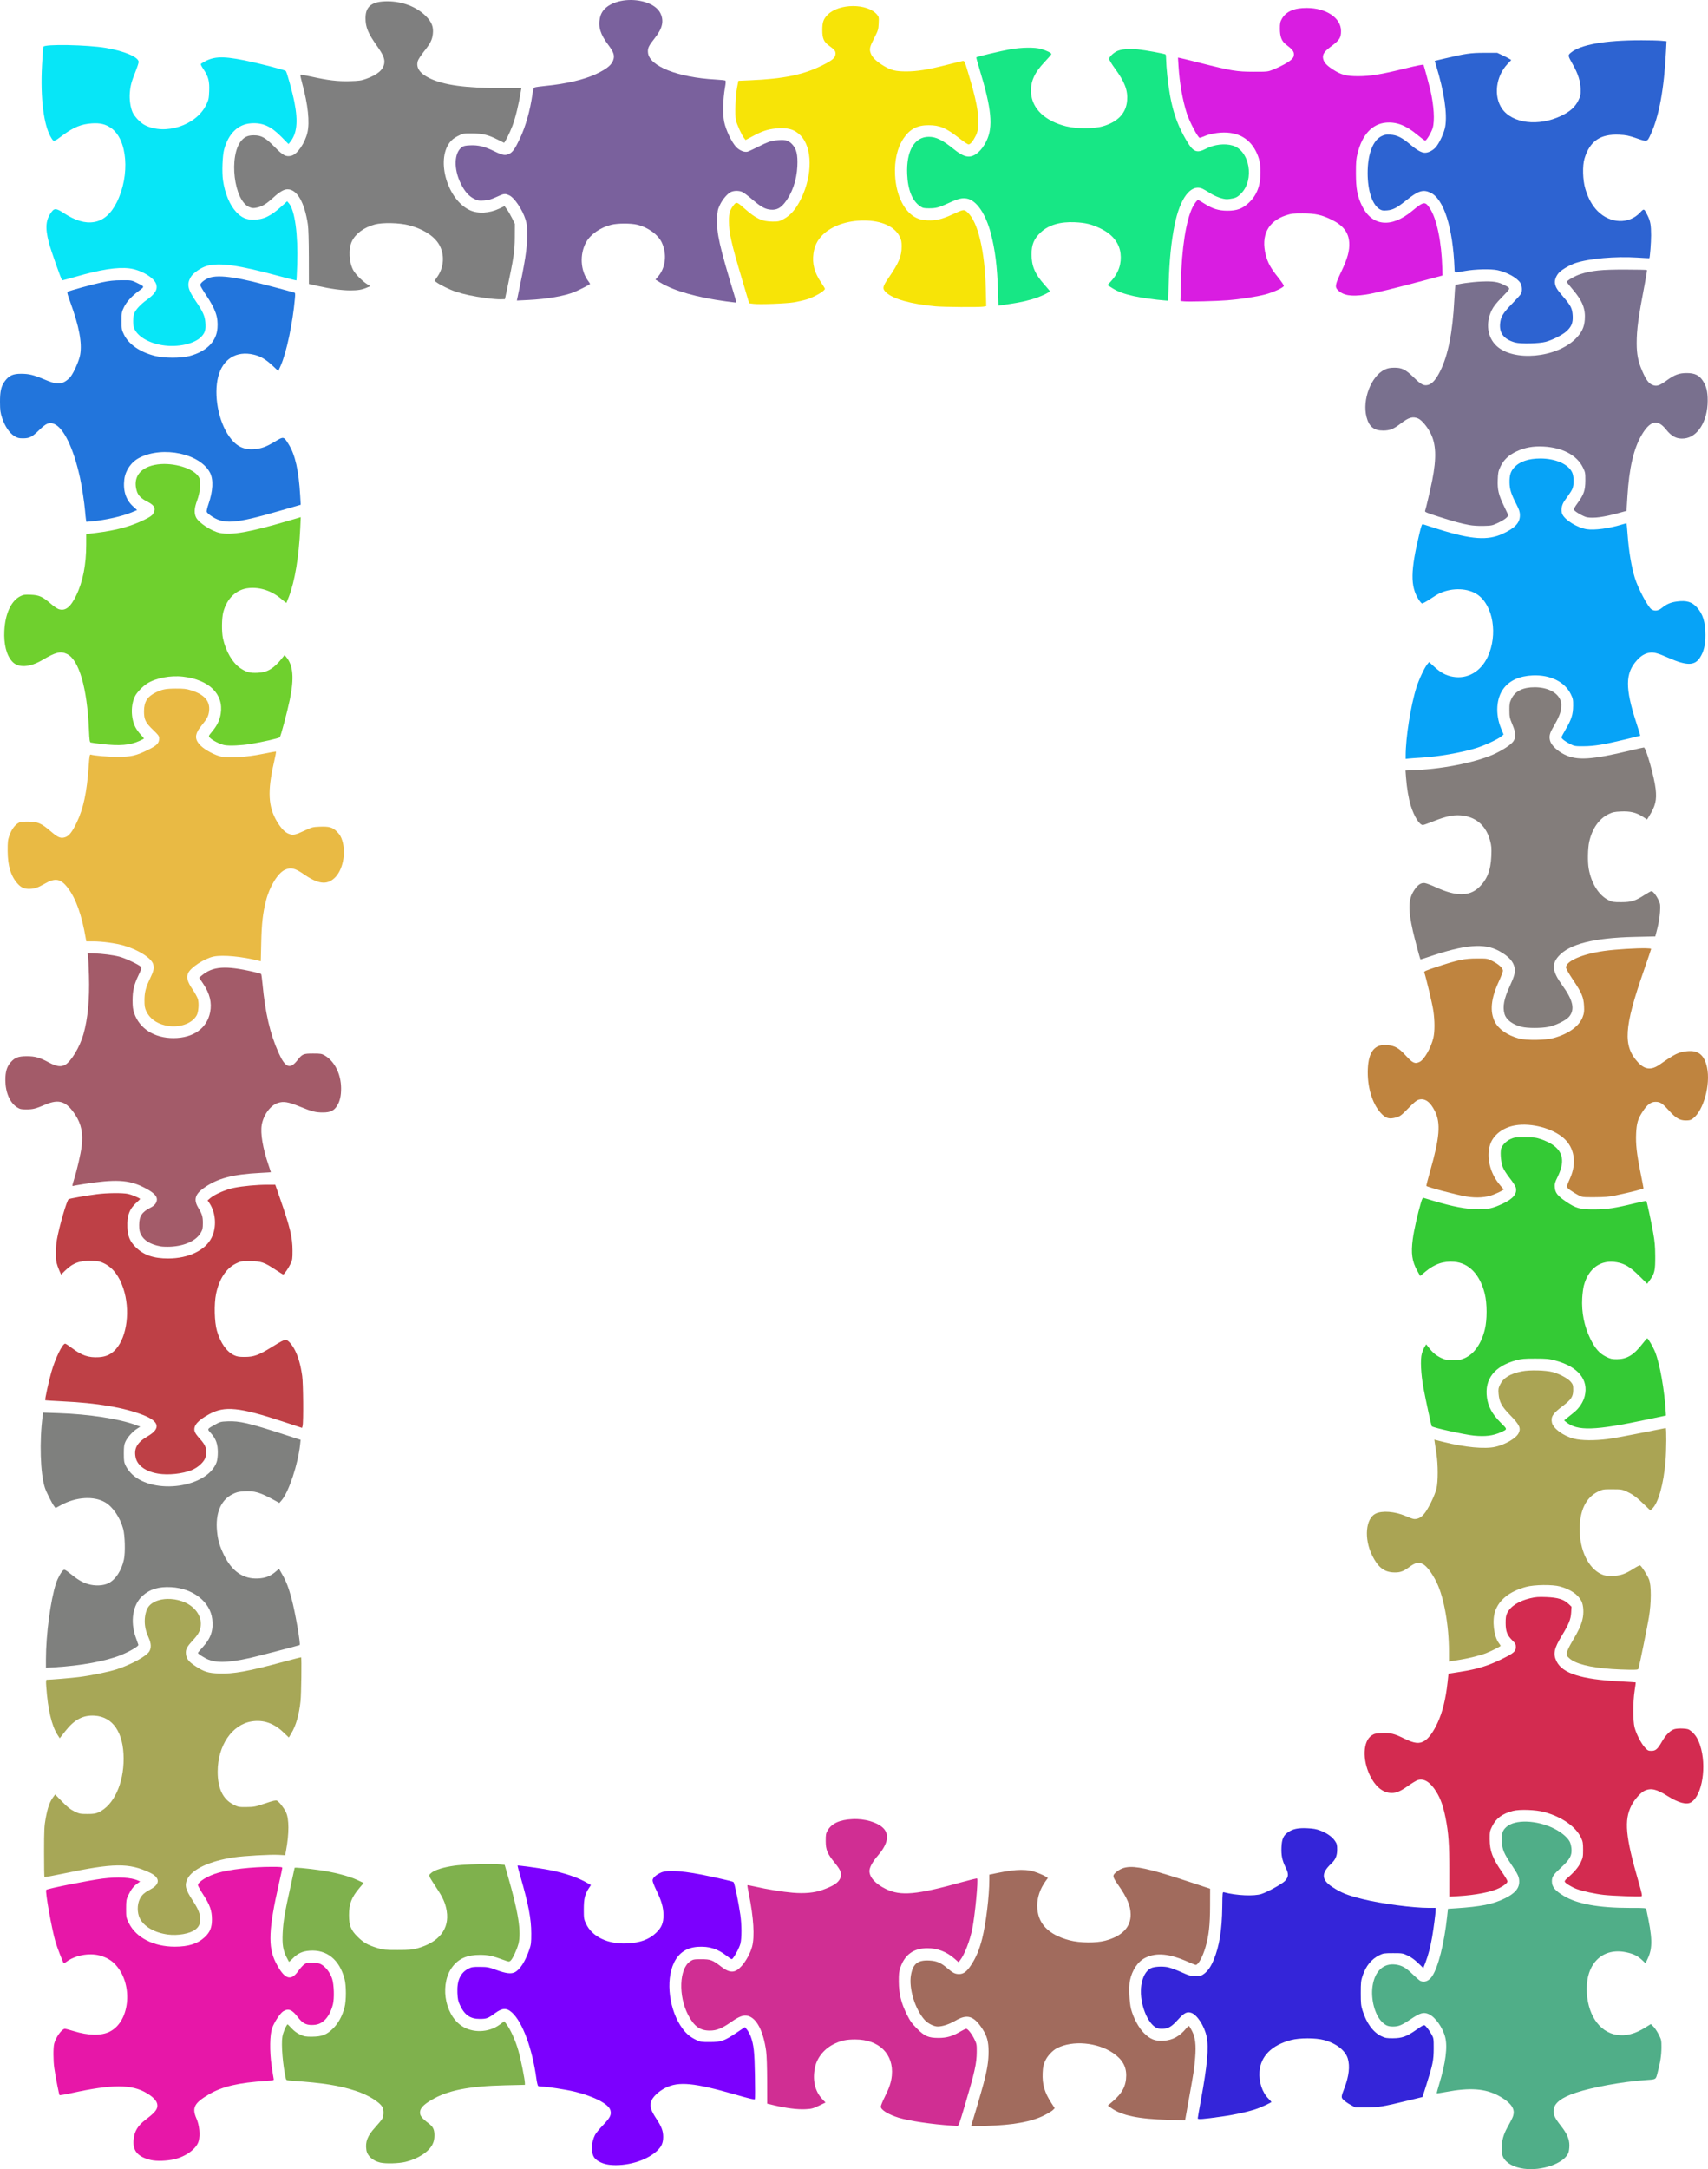
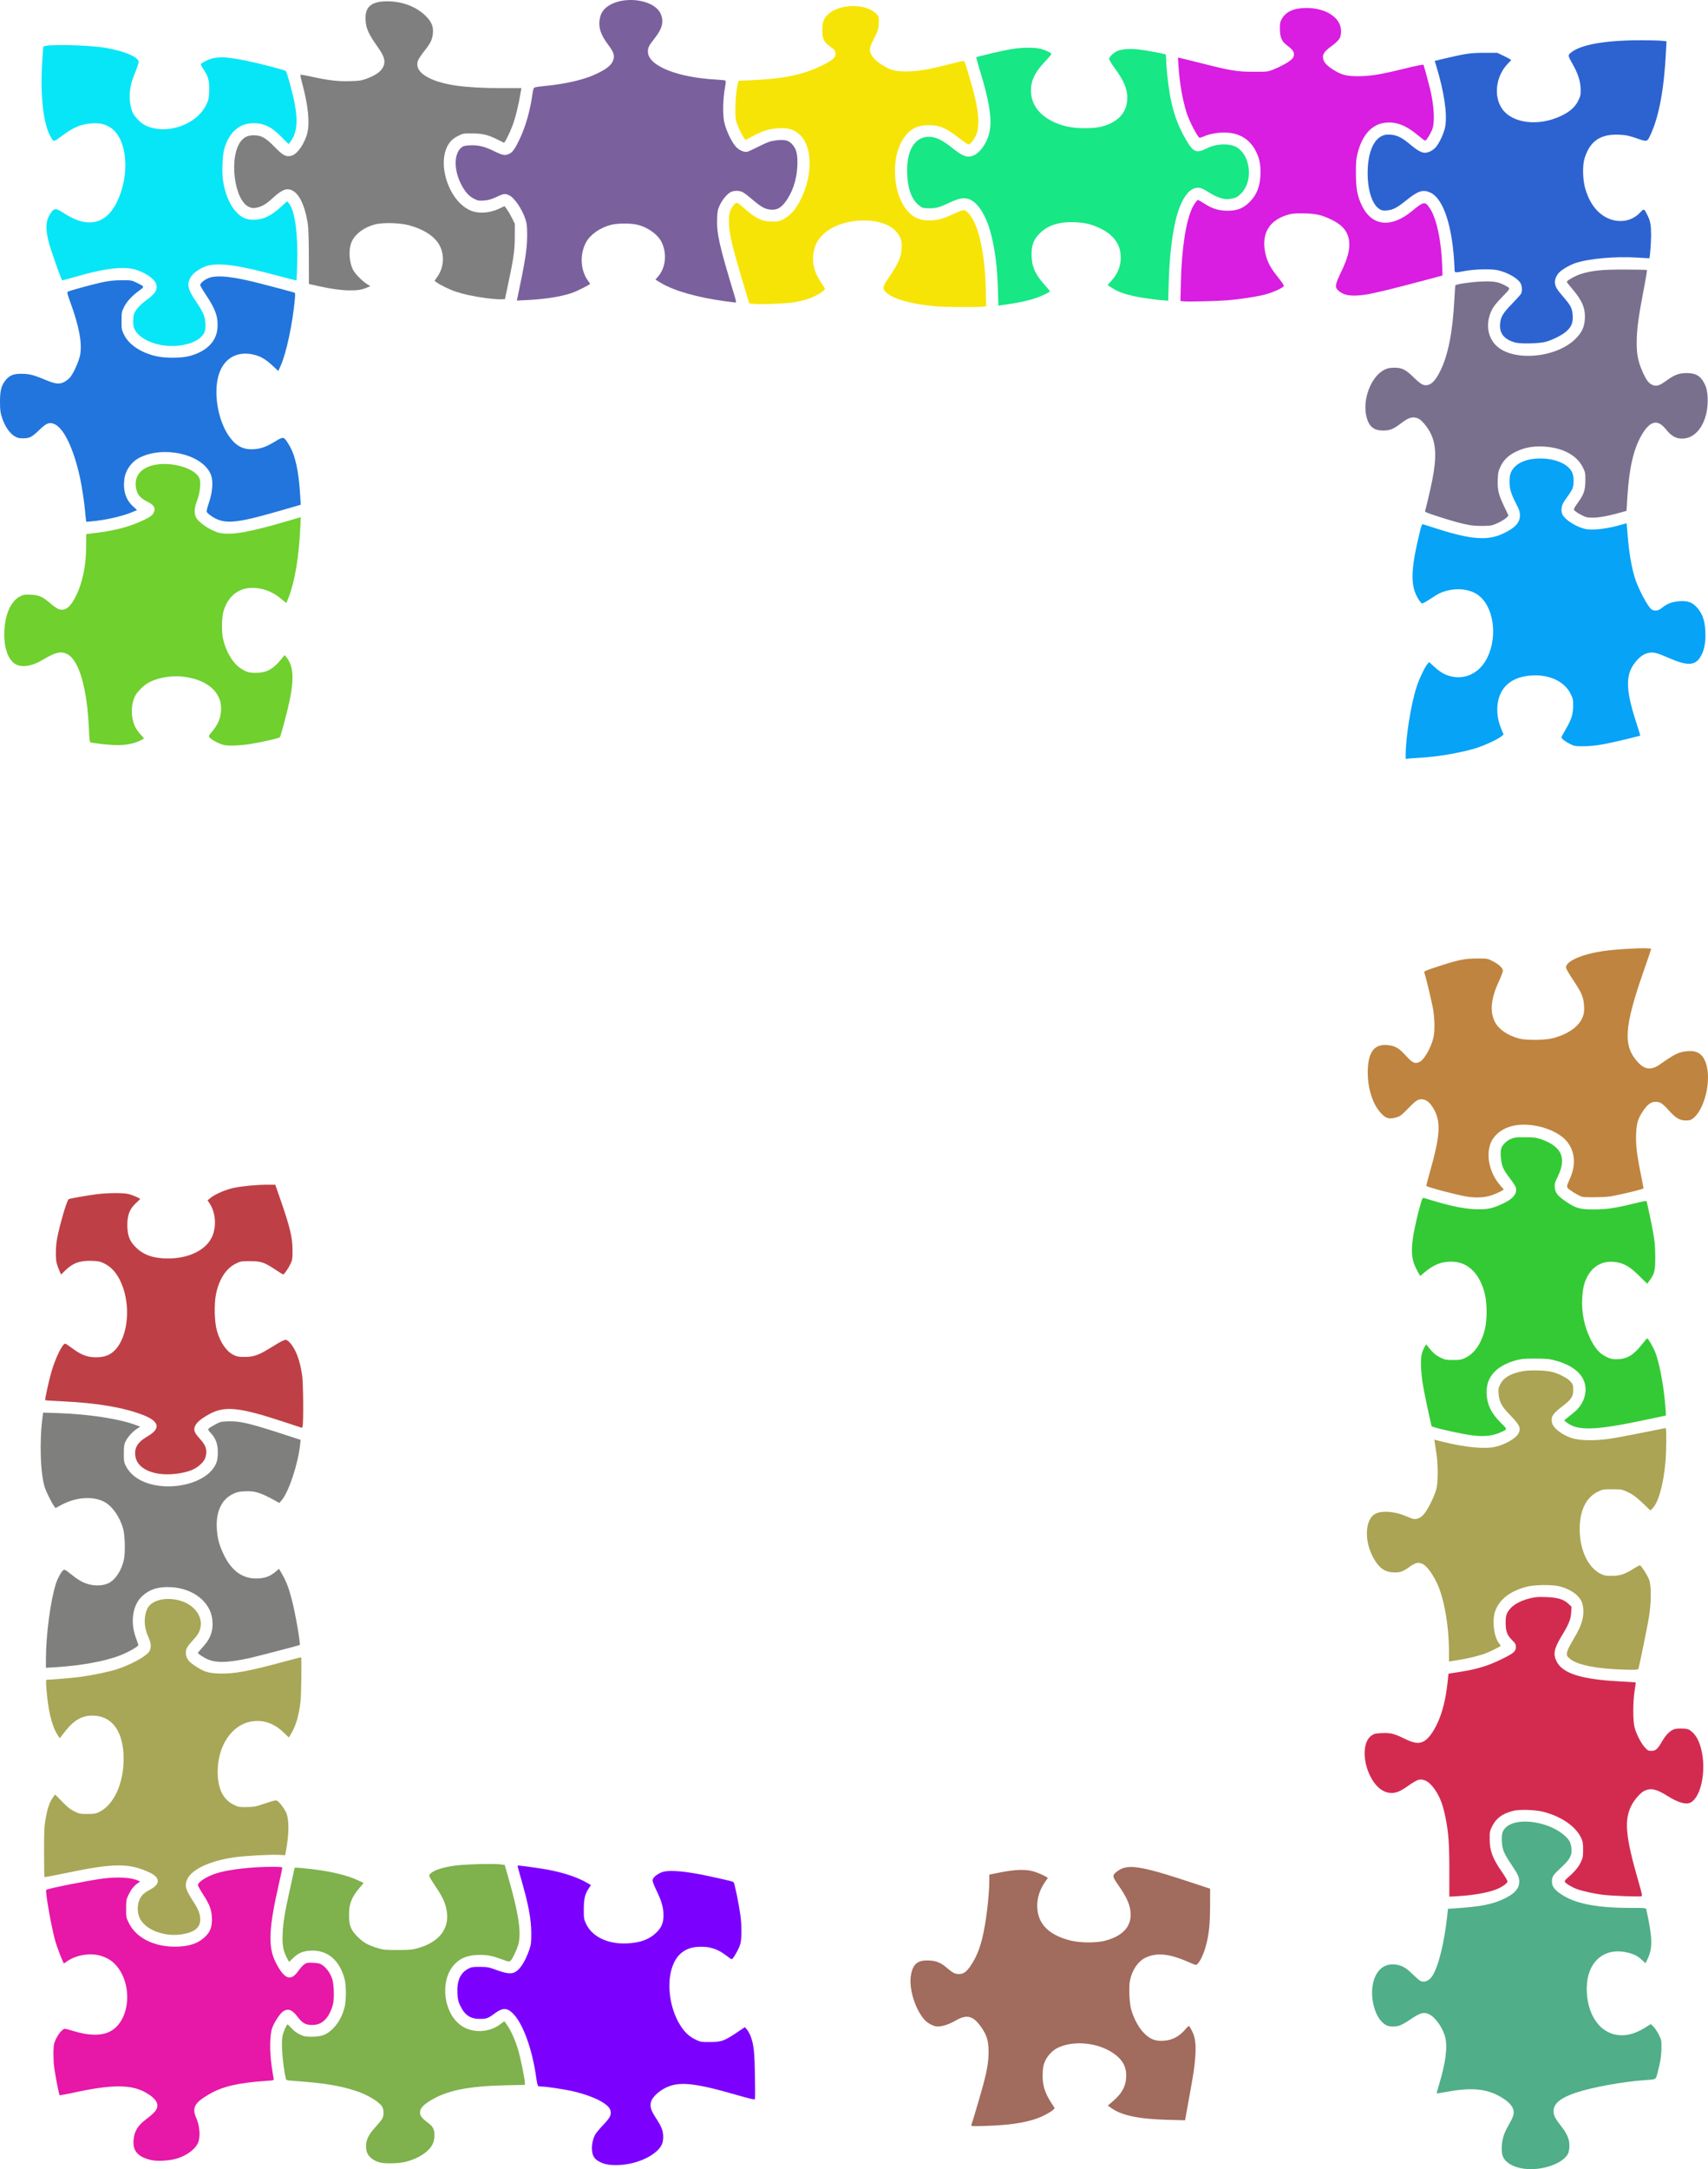
<svg xmlns="http://www.w3.org/2000/svg" id="svg2" viewBox="0 0 800 1015.428" height="286.58mm" width="225.78mm" version="1.1">
  <g id="g5258">
    <path id="path4843" d="m295.83 0.004c-3.531-0.066-7.13 0.634-10.02 2.233-2.705 1.497-4.264 3.495-4.819 6.172-0.869 4.186 0.224 7.71 3.904 12.593 2.335 3.099 2.941 4.66 2.531 6.477-0.605 2.684-2.843 4.633-8.266 7.191-5.511 2.6-14.133 4.619-23.612 5.534-2.349 0.227-4.606 0.539-5.014 0.7-0.611 0.242-0.812 0.802-1.151 3.197-1.09 7.705-3.184 15.096-5.936 20.908-2.206 4.659-3.327 6.247-4.965 7.025-1.883 0.893-3.036 0.689-6.969-1.234-4.544-2.222-7.415-2.932-11.269-2.774-2.266 0.093-3.136 0.288-3.918 0.867-3.682 2.725-3.896 10.169-0.492 17.073 1.799 3.65 3.792 5.91 6.283 7.129 1.764 0.863 2.229 0.943 4.612 0.763 2.074-0.157 3.336-0.514 5.804-1.65 3.574-1.646 3.942-1.697 5.984-0.77 2.4 1.09 6.123 6.601 7.6 11.241 0.665 2.09 0.794 3.296 0.791 7.475-0.007 6.322-0.872 11.9-4.598 29.513l-0.222 1.033 5.131-0.25c9.119-0.446 17.433-1.9 22.038-3.856 2.634-1.119 7.115-3.444 7.115-3.689 0-0.108-0.379-0.708-0.846-1.331-3.672-4.899-4.102-12.476-1.026-18.127 2.026-3.723 6.705-6.973 11.865-8.238 2.946-0.722 9.005-0.745 11.99-0.042 5.137 1.211 9.945 4.699 11.664 8.46 2.457 5.375 1.745 11.704-1.782 15.825l-1.241 1.449 2.448 1.477c6.287 3.799 17.185 6.893 30.651 8.703 2.056 0.276 4.004 0.52 4.327 0.541 0.512 0.032 0.453-0.41-0.465-3.433-7.053-23.246-8.33-28.922-8.065-35.838 0.135-3.52 0.274-4.242 1.255-6.338 1.27-2.714 3.671-5.505 5.34-6.206 1.536-0.645 3.82-0.605 5.284 0.09 0.658 0.312 2.757 1.905 4.667 3.537 4.094 3.499 5.994 4.525 8.689 4.722 2.597 0.19 4.454-0.739 6.407-3.211 3.503-4.432 5.629-10.574 5.929-17.114 0.252-5.5-0.403-8.186-2.538-10.409-1.785-1.858-3.54-2.229-7.829-1.65-2.412 0.326-3.648 0.769-7.517 2.704-2.545 1.273-4.978 2.409-5.409 2.524-1.488 0.399-3.77-0.53-5.354-2.177-2.095-2.179-4.881-8.045-5.645-11.886-0.712-3.578-0.538-10.683 0.381-15.818 0.407-2.274 0.454-3.245 0.173-3.419-0.216-0.133-2.261-0.345-4.549-0.472-17.656-0.973-30.95-6.214-31.656-12.482-0.243-2.155 0.258-3.235 3.183-6.921 3.626-4.568 4.398-8.063 2.587-11.699-1.881-3.775-7.575-6.014-13.46-6.123z" fill="#7a619d" />
    <path id="path4841" d="m181.52 0.614c-7.261-0.021-10.319 2.305-10.319 7.829 0 4.321 1.152 7.109 5.45 13.183 2.783 3.932 3.62 5.905 3.349 7.919-0.415 3.093-3.124 5.433-8.509 7.371-2.248 0.809-3.31 0.965-7.649 1.082-5.66 0.152-10.033-0.364-18.03-2.129-2.703-0.596-5.004-0.994-5.118-0.881-0.114 0.114 0.284 2.014 0.888 4.223 2.69 9.845 3.554 18.016 2.413 22.842-1.167 4.939-4.683 10.083-7.399 10.825-2.581 0.705-3.965-0.001-7.94-4.064-4.276-4.37-6.227-5.464-9.736-5.471-2.678-0.005-4.24 0.642-5.783 2.399-6.165 7.022-3.593 28.442 3.752 31.247 1.315 0.502 1.859 0.529 3.453 0.187 2.521-0.541 4.434-1.708 7.718-4.722 2.861-2.626 4.909-3.821 6.574-3.835 4.481-0.035 8.012 6.052 9.57 16.483 0.275 1.84 0.443 7.491 0.458 15.367l0.021 12.461 4.168 0.943c5.889 1.334 11.43 2.084 15.291 2.073 3.587-0.009 5.361-0.313 7.76-1.331l1.539-0.652-1.748-1.123c-2.023-1.302-5.044-4.341-6.102-6.137-2.113-3.584-2.487-10.13-0.784-13.703 1.736-3.639 5.643-6.525 10.735-7.919 3.616-0.99 11.575-0.807 16.012 0.368 5.913 1.565 10.656 4.325 13.238 7.711 3.484 4.568 3.567 11.261 0.194 16.192l-1.449 2.108 0.825 0.624c1.631 1.23 6.23 3.485 8.994 4.41 3.793 1.27 8.307 2.244 14.084 3.03h0.007c2.642 0.359 5.76 0.625 6.928 0.589l2.122-0.062 0.992-4.625c3.124-14.617 3.602-17.834 3.634-24.403l0.028-6.248-1.318-2.656c-0.723-1.459-1.808-3.321-2.413-4.14l-1.103-1.491-2.566 1.214c-4.566 2.154-9.845 2.438-13.606 0.728-10.445-4.75-15.983-23.209-9.514-31.712 0.982-1.29 2.028-2.12 3.8-3.023 2.384-1.215 2.54-1.249 6.567-1.234 4.941 0.017 7.511 0.613 11.782 2.746 1.664 0.831 3.142 1.56 3.28 1.623 0.324 0.146 2.754-4.725 3.96-7.94 1.453-3.877 2.909-9.861 3.966-16.289l0.222-1.331-9.181-0.007c-16.908-0.007-27.209-1.415-33.792-4.625-4.65-2.268-6.484-4.965-5.527-8.127 0.216-0.715 1.544-2.745 2.947-4.507 2.929-3.677 3.754-5.319 4.077-8.072 0.394-3.352-0.519-5.665-3.349-8.474-4.323-4.29-10.93-6.823-17.863-6.844z" fill="#7f7f7f" />
    <path id="path4839" d="m399.55 2.84c-4.539 0.012-9.181 1.352-11.851 4.022-2.011 2.011-2.559 3.549-2.552 7.177 0.007 3.902 0.671 5.495 3.003 7.212 2.764 2.036 3.204 2.562 3.204 3.828 0 1.943-1.367 3.138-6.518 5.665-8.758 4.298-17.908 6.166-33.487 6.837l-5.499 0.236-0.596 3.058c-0.787 4.05-1.107 12.811-0.562 15.36 0.429 2.007 2.711 7 3.869 8.467l0.659 0.832 3.384-1.803c4.399-2.351 6.907-3.189 10.728-3.585 5.43-0.562 8.716 0.347 11.567 3.197 5.655 5.655 5.781 18.544 0.291 29.721-2.342 4.768-4.854 7.702-8.1 9.452-2.072 1.118-2.495 1.214-5.277 1.2-4.824-0.027-7.72-1.369-12.995-6.026-3.606-3.183-3.828-3.268-5.014-1.865-1.813 2.145-2.41 4.04-2.385 7.566 0.04 5.747 1.094 10.417 6.227 27.655l3.259 10.929 1.976 0.25c2.952 0.369 15.41-0.102 19.098-0.721 1.773-0.298 4.334-0.876 5.693-1.29 3.789-1.152 8.703-3.999 8.703-5.041 0-0.171-0.805-1.499-1.782-2.947-3.156-4.677-4.237-8.805-3.571-13.592 0.487-3.503 1.804-6.181 4.244-8.62 4.287-4.285 11.504-6.81 19.417-6.796 8.218 0.014 14.354 2.784 16.733 7.559 0.74 1.485 0.908 2.345 0.908 4.577 0 4.624-1.267 7.654-6.234 14.881-2.755 4.008-2.896 4.906-1.047 6.65 3.286 3.099 11.565 5.43 23.127 6.511 3.867 0.362 20.446 0.48 22.385 0.159l1.38-0.229-0.194-8.044c-0.429-17.745-3.697-31.478-8.523-35.838-1.701-1.536-1.775-1.527-7.101 0.936-4.875 2.255-7.769 2.937-11.685 2.753-2.307-0.108-3.517-0.362-5.083-1.082-5.657-2.599-9.599-10.409-10.104-20.02-0.36-6.859 1.019-12.841 3.974-17.253 2.911-4.347 6.413-6.186 11.747-6.172 5.245 0.012 8.18 1.269 14.479 6.206 1.965 1.54 3.862 2.795 4.216 2.795 0.839 0 2.179-1.62 3.391-4.098 0.775-1.585 1.007-2.647 1.144-5.263 0.284-5.421-0.965-11.771-4.792-24.396-1.621-5.347-1.673-5.454-2.573-5.298-0.505 0.088-3.812 0.897-7.351 1.803-8.771 2.245-13.926 3.083-18.966 3.079-5.005-0.005-7.079-0.509-10.471-2.524-3.387-2.012-5.438-3.958-6.165-5.86-0.783-2.05-0.557-3.034 1.699-7.427 1.71-3.33 1.855-3.807 1.997-6.629 0.145-2.895 0.103-3.094-0.818-4.189-2.237-2.659-6.667-3.978-11.206-3.967z" fill="#f7e407" />
    <path id="path4837" d="m612.1 3.735c-5.975-0.026-9.775 1.646-11.74 5.159-0.754 1.348-0.888 2.038-0.881 4.612 0.012 3.679 0.846 5.81 2.864 7.337 2.917 2.207 3.71 3.189 3.71 4.598 0 1.047-0.256 1.565-1.2 2.455-1.356 1.279-5.066 3.311-8.661 4.743-2.348 0.935-2.643 0.968-9.188 0.95-7.809-0.019-10.237-0.425-24.916-4.14-4.699-1.189-8.951-2.229-9.445-2.316l-0.895-0.159 0.264 4.209c0.49 7.793 1.88 15.652 3.862 21.865 1.241 3.888 5.303 11.573 6.068 11.477 0.274-0.034 1.472-0.472 2.663-0.971 1.259-0.527 3.591-1.075 5.561-1.317 8.455-1.039 14.717 1.918 18.051 8.523 1.601 3.171 2.188 5.783 2.191 9.847 0.007 6.295-1.724 10.797-5.513 14.341-2.945 2.755-5.585 3.721-10.111 3.696-3.958-0.021-6.839-0.907-10.547-3.252-1.558-0.985-2.93-1.789-3.051-1.789-0.458 0-1.724 1.667-2.614 3.446-3.032 6.06-5.096 19.25-5.457 34.888l-0.208 8.966 1.567 0.159c2.217 0.232 15.352-0.084 20.429-0.492 5.936-0.477 13.515-1.637 17.579-2.691 3.82-0.99 8.715-3.23 8.848-4.05 0.048-0.294-1.174-2.108-2.718-4.029-3.399-4.228-4.813-6.791-5.742-10.423-2.342-9.157 1.016-15.777 9.417-18.55 2.566-0.847 3.404-0.943 7.857-0.936 5.852 0.009 8.943 0.684 13.606 2.975 5.372 2.64 7.928 5.97 8.21 10.693 0.224 3.747-0.788 7.448-3.689 13.529-2.876 6.029-3.114 7.239-1.706 8.647 2.576 2.576 6.199 3.193 12.947 2.205 3.883-0.569 13.129-2.816 29.014-7.059l7.115-1.907-0.097-3.537c-0.337-12.203-2.604-23.088-5.811-27.891-2.285-3.422-2.78-3.342-8.509 1.366-9.703 7.975-18.712 6.955-23.328-2.642-2.144-4.458-2.798-8.003-2.808-15.131-0.007-5.312 0.104-6.698 0.791-9.417 2.201-8.722 6.824-13.711 13.245-14.299 4.977-0.456 9.447 1.277 14.771 5.728 1.762 1.473 3.397 2.683 3.627 2.684 0.613 0.001 2.894-3.813 3.516-5.873 1.034-3.427 0.595-10.55-1.109-17.933-0.459-1.988-2.785-10.566-3.162-11.657-0.092-0.267-2.942 0.29-8.578 1.678-11.405 2.809-16.328 3.62-22.059 3.627-5.601 0.007-7.996-0.643-12.004-3.259-2.916-1.904-4.135-3.325-4.431-5.152-0.291-1.791 0.648-3.208 3.543-5.36 4.21-3.13 4.889-4.161 4.875-7.441-0.026-6.077-6.905-10.688-16.012-10.728z" fill="#d91de1" />
    <path id="path4835" d="m768.52 18.845c-16.734-0.007-28.332 2.063-32.807 5.853-1.401 1.187-1.378 1.339 0.999 5.534 2.45 4.324 3.584 7.945 3.634 11.588 0.036 2.644-0.077 3.188-1.103 5.27-1.493 3.032-3.921 5.194-8.037 7.156-10.609 5.059-22.922 3.552-27.69-3.391-4.022-5.858-2.883-15.111 2.573-20.887l1.761-1.865-0.79-0.513c-0.436-0.284-1.916-1.044-3.287-1.692l-2.49-1.179-6.054 0.007c-6.437 0.009-8.762 0.344-18.737 2.704l-4.5 1.068 0.673 2.198c3.748 12.242 5.286 22.58 4.258 28.57-0.481 2.802-2.6 7.465-4.341 9.549-1.281 1.534-3.487 2.697-5.118 2.697-1.659 0-3.649-1.111-6.941-3.876-3.917-3.29-6.211-4.421-9.327-4.598-1.939-0.11-2.702 0.019-4.036 0.666-4.125 1.997-6.574 8.434-6.574 17.295 0 8.272 2.159 14.796 5.596 16.92 1.022 0.632 1.596 0.726 3.467 0.576 2.795-0.224 4.626-1.185 9.112-4.785 5.509-4.421 7.779-5.139 11.22-3.537 6.261 2.915 10.524 16.299 11.289 35.463 0.09 2.251-0.329 2.15 4.882 1.214 4.789-0.861 12.127-1.039 15.27-0.368 4.494 0.96 9.28 3.644 10.728 6.019 0.781 1.28 0.93 3.776 0.298 4.993-0.222 0.428-2.15 2.575-4.285 4.771-4.171 4.288-5.207 5.995-5.527 9.119-0.47 4.592 1.801 7.486 7.018 8.945 2.584 0.723 11.324 0.521 14.41-0.333 3.135-0.867 7.598-3.116 9.493-4.785 2.494-2.195 3.273-4.074 3.072-7.441-0.204-3.409-0.805-4.617-4.369-8.772-3.012-3.511-3.567-4.405-3.925-6.31-0.295-1.573 0.665-3.93 2.178-5.34 1.569-1.461 4.966-3.381 7.413-4.195 6.351-2.114 18.729-3.213 28.855-2.566 3.133 0.2 5.72 0.337 5.749 0.305 0.289-0.318 0.832-7.381 0.825-10.742-0.01-4.793-0.32-6.574-1.623-9.216-1.697-3.442-1.663-3.428-3.606-1.359-5.156 5.489-14.007 5.137-19.854-0.791-2.531-2.566-4.399-5.948-5.721-10.36-1.236-4.126-1.416-10.827-0.381-14.216 2.497-8.183 7.424-11.553 16.268-11.137 3.216 0.151 4.386 0.389 8.113 1.671 5.102 1.755 4.938 1.809 6.657-1.935 3.902-8.499 6.247-21.274 7.129-38.84l0.236-4.66-2.448-0.229c-1.345-0.127-5.668-0.234-9.604-0.236z" fill="#2d63d1" />
    <path id="path4833" d="m31.879 21.106c-6.174-0.114-11.321 0.125-11.574 0.784-0.101 0.264-0.383 4.128-0.624 8.592-0.842 15.571 0.815 28.52 4.369 34.125 1.195 1.885 1.003 1.934 5.416-1.338 5.026-3.726 8.675-5.203 13.592-5.513 3.85-0.242 6.326 0.347 8.932 2.143 7.7 5.306 9.02 22.008 2.739 34.728-2.702 5.471-6.286 8.595-10.7 9.313-4.268 0.695-8.777-0.66-14.348-4.306-3.203-2.097-4.189-2.206-5.409-0.603-2.876 3.777-3.222 7.384-1.401 14.507 0.863 3.374 5.725 17.166 6.227 17.669 0.08 0.08 2.912-0.662 6.297-1.643 11.651-3.38 19.505-4.607 25.172-3.932 5.328 0.635 11.561 4.273 12.572 7.337 0.823 2.493-0.433 4.579-4.473 7.462-2.718 1.94-5.02 4.402-5.756 6.144-0.655 1.551-0.727 5.474-0.125 7.004 1.491 3.785 6.602 6.91 13.072 7.995 7.335 1.231 15.49-0.596 18.64-4.175 1.6-1.818 1.927-3.078 1.685-6.463-0.215-2.999-1.16-5.095-4.507-9.993-3.785-5.537-4.27-7.88-2.33-11.255 1.115-1.939 4.99-4.565 7.794-5.284 5.974-1.532 14.622-0.29 33.598 4.833 4.375 1.181 8.019 2.091 8.093 2.018 0.073-0.073 0.238-3.41 0.368-7.413 0.457-14.134-1.082-25.411-3.918-28.709l-0.791-0.915-2.649 2.406c-5.056 4.597-8.546 6.234-13.266 6.227-3.295-0.005-5.478-1-7.947-3.627-3.013-3.204-5.282-8.651-6.186-14.833-0.55-3.76-0.255-11.569 0.548-14.465 2.068-7.464 6.489-11.757 12.551-12.191 5.466-0.391 9.322 1.31 14.216 6.276l3.377 3.426 0.714-0.888c3.217-3.972 3.835-9.476 2.08-18.55-0.903-4.668-3.538-14.25-4.064-14.777-0.479-0.48-12.855-3.667-19.174-4.937-11.135-2.239-15.245-1.935-20.485 1.526-0.342 0.226-0.052 0.892 1.158 2.697 2.265 3.378 2.802 5.498 2.607 10.228-0.146 3.54-0.258 4.039-1.463 6.477-4.691 9.491-19.098 14.2-28.647 9.362-2.059-1.043-4.87-3.974-5.769-6.012-1.014-2.297-1.549-6.073-1.29-9.126 0.288-3.402 0.81-5.33 2.663-9.916 0.812-2.011 1.477-4.046 1.477-4.521 0-2.252-6.593-5.077-15.325-6.567-4.359-0.744-11.564-1.21-17.738-1.325z" fill="#07e6f7" />
    <path id="path4831" d="m481.32 22.326c-2.591 0.033-5.506 0.296-8.266 0.777-3.943 0.686-15.445 3.406-15.769 3.731-0.078 0.078 0.584 2.52 1.47 5.423 5.707 18.688 6.522 27.11 3.266 33.778-2.195 4.495-5.324 7.246-8.273 7.267-1.831 0.012-3.967-1.036-6.858-3.37-5.462-4.41-8.432-5.884-11.872-5.88-6.723 0.009-10.553 6.6-10.111 17.399 0.306 7.471 2.387 12.607 6.137 15.152 1.156 0.784 1.733 0.91 4.057 0.908 3.394-0.002 4.611-0.33 9.403-2.538 4.313-1.987 6.128-2.429 8.356-2.025 4.52 0.82 8.85 7.147 11.269 16.456 1.974 7.597 2.959 15.474 3.287 26.296l0.229 7.392 1.103-0.173c0.606-0.097 2.785-0.429 4.84-0.735 4.752-0.708 8.713-1.639 12.101-2.85 2.791-0.998 6.054-2.612 6.054-2.996 0-0.123-1.2-1.567-2.663-3.211-4.344-4.88-5.922-8.627-5.922-14.063 0-4.603 1.155-7.344 4.32-10.305 3.692-3.453 9.122-5.058 16.012-4.729 4.99 0.238 7.727 0.906 11.948 2.926 5.53 2.647 8.784 6.671 9.396 11.629 0.584 4.722-0.861 9.096-4.237 12.829l-1.845 2.039 2.039 1.304c2.743 1.754 5.516 2.796 10.249 3.856 3.471 0.777 10.284 1.73 14.666 2.053l1.456 0.111 0.229-7.836c0.324-11.174 1.169-19.593 2.767-27.565 2.549-12.722 7.632-19.371 13.03-17.045 0.548 0.236 2.201 1.192 3.675 2.122 2.59 1.633 5.856 2.788 7.878 2.788 0.537 0 1.811-0.175 2.836-0.395 1.509-0.324 2.217-0.754 3.703-2.24 6.421-6.421 4.062-20.105-3.869-22.461-3.711-1.102-8.654-0.538-12.447 1.422-4.651 2.402-6.159 1.671-9.826-4.792-4.77-8.404-7.001-16.236-8.405-29.465-0.286-2.694-0.525-5.964-0.527-7.274-0.002-1.31-0.123-2.461-0.27-2.552-0.631-0.388-9.482-2.01-12.974-2.378-4.14-0.437-7.992-0.084-9.923 0.915-1.772 0.917-3.53 2.678-3.53 3.537 0 0.445 1.214 2.466 2.704 4.5 4.589 6.264 6.099 10.237 5.714 15.013-0.479 5.943-4.333 10.006-11.449 12.066-4.044 1.171-12.378 1.173-17.087 0-9.837-2.45-15.894-8.154-16.449-15.485-0.397-5.256 1.468-9.542 6.387-14.687 1.717-1.796 3.12-3.446 3.12-3.661 0-0.529-2.215-1.627-4.812-2.385-1.462-0.427-3.727-0.622-6.317-0.589z" fill="#17e785" />
    <path id="path4829" d="m761.16 126.18c-10.976-0.014-15.559 0.451-20.845 2.129-2.515 0.798-6.456 3.034-6.456 3.661 0 0.149 1.278 1.773 2.843 3.606 4.479 5.245 5.979 9.018 5.596 14.084-0.275 3.638-1.515 6.169-4.438 9.036-9.065 8.891-28.849 10.656-36.843 3.287-4.357-4.016-5.277-10.675-2.323-16.775 0.823-1.698 2.116-3.341 4.875-6.172 4.187-4.296 4.132-3.991 1.089-5.568-3.009-1.56-5.182-1.897-10.839-1.671-4.598 0.183-11.566 1.178-12.115 1.727-0.096 0.096-0.331 3.156-0.52 6.796-0.797 15.3-2.938 26.069-6.65 33.466-1.888 3.763-3.643 5.808-5.457 6.352-2.083 0.624-3.402-0.027-6.796-3.356-3.861-3.788-5.643-4.689-9.23-4.653-2.03 0.019-3.099 0.233-4.452 0.874-6.385 3.023-10.636 14.105-8.529 22.239 1.166 4.501 3.449 6.335 7.85 6.31 3.079-0.017 4.827-0.726 8.21-3.322 3.721-2.855 5.563-3.389 8.065-2.344 1.567 0.655 4.061 3.526 5.645 6.498 2.83 5.311 3.111 11.785 0.971 22.565-0.791 3.984-2.98 13.341-3.336 14.264-0.173 0.449 0.998 0.935 6.123 2.573 7.396 2.364 10.6 3.244 14.514 3.974 1.736 0.323 4.386 0.49 6.782 0.43 3.714-0.093 4.092-0.171 6.83-1.456 1.594-0.748 3.334-1.819 3.869-2.378l0.971-1.019-2.004-4.189c-2.676-5.596-3.206-7.796-3.037-12.531 0.118-3.326 0.259-4.035 1.255-6.151 1.488-3.162 3.8-5.376 7.406-7.087 3.988-1.893 7.868-2.6 12.808-2.337 8.891 0.473 15.583 4.033 18.418 9.792 1.099 2.232 1.169 2.579 1.151 6.109-0.024 4.577-0.697 6.532-3.62 10.534-1.49 2.04-1.909 2.874-1.657 3.273 0.559 0.887 4.629 3.173 6.075 3.412 3.203 0.529 7.796-0.082 14.542-1.935l3.939-1.075 0.423-6.837c0.822-13.268 2.921-22.296 6.671-28.695 3.936-6.715 7.453-7.531 11.366-2.635 2.754 3.445 5.144 4.633 8.599 4.279 6.324-0.648 10.946-8.109 10.956-17.69 0-4.356-0.629-6.884-2.365-9.459-1.663-2.466-3.717-3.45-7.295-3.467-3.66-0.019-5.777 0.737-9.375 3.336-3.593 2.594-4.854 3.008-6.81 2.226-1.786-0.715-2.996-2.365-4.847-6.609-1.863-4.271-2.559-7.766-2.559-12.898 0-6.498 0.798-12.381 3.738-27.586 0.693-3.585 1.171-6.609 1.061-6.72-0.111-0.11-4.72-0.208-10.242-0.215z" fill="#79708e" />
    <path id="path4827" d="m102.67 129.4c-2.208-0.001-3.915 0.272-5.159 0.825-2.004 0.891-3.738 2.386-3.738 3.225 0 0.307 1.224 2.4 2.725 4.646 4.478 6.702 5.746 10.36 5.36 15.464-0.478 6.316-5.09 10.951-13.023 13.085-4.069 1.096-11.87 1.082-16.248-0.028-6.998-1.775-12.25-5.374-14.493-9.93-1.118-2.271-1.165-2.559-1.165-6.477 0-3.89 0.054-4.22 1.13-6.414 1.279-2.607 3.668-5.208 7.087-7.718 2.67-1.961 2.696-1.883-1.276-3.8-2.243-1.084-2.456-1.117-6.941-1.089-3.549 0.021-5.677 0.249-9.119 0.971-4.441 0.932-15.248 3.897-16.123 4.424-0.346 0.208-0.047 1.378 1.262 4.958 4.116 11.26 5.559 18.97 4.598 24.527-0.458 2.648-2.865 8.154-4.5 10.298-0.537 0.703-1.703 1.711-2.594 2.233-2.477 1.452-4.305 1.278-9.486-0.895-5.334-2.236-7.391-2.736-11.213-2.732-3.625 0.005-5.5 0.839-7.364 3.287-1.845 2.422-2.424 4.864-2.392 10.034 0.025 3.825 0.166 4.861 0.992 7.371 1.261 3.834 3.445 7.067 5.714 8.46 1.49 0.915 2.106 1.079 4.098 1.068 3.031-0.014 4.176-0.601 7.538-3.862 3.3-3.201 4.654-3.775 6.914-2.913 4.531 1.73 9.192 11.379 12.232 25.297 0.85 3.89 2.058 11.842 2.351 15.485 0.118 1.466 0.299 3.211 0.402 3.876l0.187 1.2 2.552-0.229c6.381-0.578 14.175-2.326 18.633-4.181l2.6-1.089-1.935-1.768c-3.322-3.037-4.694-7.287-4.057-12.579 0.515-4.274 3.262-8.204 7.094-10.159 11.08-5.653 28.555-1.89 33.105 7.129 1.619 3.209 1.342 8.461-0.77 14.569-0.571 1.651-0.949 3.268-0.846 3.592 0.103 0.325 0.863 1.079 1.692 1.671 6.156 4.397 11.198 4.067 32.474-2.094 4.112-1.191 8.02-2.315 8.682-2.503l1.2-0.347-0.243-4.154c-0.694-11.91-2.326-19.179-5.423-24.174-2.29-3.693-2.347-3.71-6.227-1.359-4.287 2.597-6.614 3.439-10.138 3.668-4.896 0.319-8.328-1.474-11.525-6.026-5.045-7.184-7.276-19.343-5.111-27.849 2.119-8.327 8.494-12.302 16.657-10.381 3.215 0.756 5.613 2.166 8.862 5.201l2.642 2.469 1.123-2.503c2.688-6.011 5.624-19.85 6.65-31.351 0.22-2.471 0.177-2.739-0.43-2.919-2.688-0.798-16.093-4.321-19.715-5.18-6.565-1.557-11.625-2.328-15.304-2.33z" fill="#2275dc" />
    <path id="path4825" d="m721.41 214.63c-5.477 0-9.711 1.458-12.184 4.195-1.688 1.869-2.225 3.592-2.184 7.018 0.038 3.191 0.737 5.397 3.322 10.436 1.189 2.319 1.525 3.362 1.546 4.819 0.052 3.582-2.216 6.048-8.051 8.758-7.033 3.266-14.628 2.732-30.047-2.108-3.688-1.158-6.966-2.206-7.288-2.33-0.493-0.191-0.758 0.486-1.685 4.334-4.204 17.445-4.298 24.701-0.402 30.845 0.587 0.926 1.294 1.772 1.574 1.879 0.282 0.108 1.938-0.771 3.703-1.969 1.754-1.191 3.897-2.481 4.764-2.864 5.984-2.647 13.111-2.351 17.586 0.728 7.326 5.04 9.578 18.778 4.764 29.083-3.249 6.955-9.476 10.536-16.261 9.355-3.272-0.57-5.655-1.833-8.654-4.57l-2.552-2.323-0.839 1.033c-1.342 1.654-3.924 7.153-5.083 10.825-2.682 8.497-5.048 23.486-5.048 31.947v1.539l1.692-0.18c0.93-0.098 3.367-0.267 5.423-0.381 7.985-0.444 18.968-2.349 25.81-4.473 4.05-1.257 10.217-4.108 11.837-5.471l1.089-0.915-1.214-2.989c-2.702-6.627-2.199-14.047 1.262-18.598 2.845-3.742 7.453-5.804 13.55-6.075 8.251-0.366 15.025 2.938 17.87 8.717 1.064 2.162 1.155 2.626 1.123 5.582-0.041 3.98-0.788 6.328-3.502 10.963-1.081 1.846-1.969 3.527-1.969 3.738 0 0.604 1.933 2.075 4.175 3.176 1.927 0.947 2.328 1.006 6.331 0.978 4.903-0.036 9.438-0.784 19.576-3.232 3.72-0.898 6.805-1.661 6.851-1.699 0.046-0.038-0.791-2.753-1.858-6.033-5.307-16.306-5.235-23.245 0.312-29.319 1.966-2.152 3.769-3.21 5.998-3.516 1.958-0.268 3.807 0.242 8.654 2.378 8.536 3.762 12.284 3.775 14.757 0.042 1.858-2.805 2.653-6.04 2.635-10.742-0.021-5.993-1.191-9.784-3.966-12.857-2.36-2.612-4.827-3.355-9.251-2.795-2.986 0.379-4.915 1.187-7.163 3.01-1.734 1.406-3.406 1.642-4.875 0.68-1.654-1.084-6.249-9.711-7.753-14.556-1.655-5.332-2.864-12.54-3.46-20.63-0.201-2.73-0.411-5.008-0.465-5.062-0.054-0.054-1.13 0.221-2.392 0.603-5.886 1.784-12.693 2.68-16.227 2.136-4.455-0.686-10.367-4.342-11.518-7.122-0.733-1.769-0.292-4.271 1.096-6.213 3.098-4.335 3.565-5.089 3.89-6.255 0.558-2.001 0.408-5.357-0.312-6.941-1.794-3.95-7.791-6.581-14.986-6.581z" fill="#07a3f7" />
    <path id="path4823" d="m75.456 217.24c-1.079 0.064-2.134 0.196-3.141 0.409-6.983 1.48-10.087 6.041-8.273 12.149 0.638 2.149 2.079 3.598 5.055 5.083 3.334 1.663 4.071 3.256 2.614 5.645-0.527 0.864-1.603 1.587-4.355 2.913-6.299 3.035-12.89 4.817-22.121 5.984l-4.854 0.61v4.889c0 9.378-1.572 17.382-4.66 23.778-2.7 5.593-5.117 7.479-8.259 6.442-0.67-0.221-2.32-1.351-3.661-2.51-3.852-3.33-5.42-4.044-9.299-4.216-2.819-0.126-3.497-0.036-4.875 0.631-4.35 2.106-7.191 8.177-7.593 16.234-0.315 6.301 0.987 11.423 3.647 14.368 2.828 3.13 8.199 2.859 14.23-0.714 6.193-3.669 8.481-4.224 11.477-2.774 5.631 2.726 9.437 15.897 10.277 35.539 0.204 4.769 0.342 5.731 0.818 5.88 0.313 0.098 2.65 0.424 5.194 0.721 8.32 0.971 13.113 0.577 17.628-1.449 1.172-0.526 2.129-1.038 2.129-1.137 0-0.1-0.71-0.941-1.574-1.865-0.865-0.924-1.966-2.463-2.448-3.419-2.183-4.334-2.221-10.576-0.09-14.694 0.881-1.702 3.518-4.437 5.52-5.721 4.087-2.622 10.994-3.95 16.913-3.252 12.255 1.445 19.094 8.179 17.628 17.357-0.483 3.024-1.633 5.42-3.946 8.231-1.81 2.2-1.83 2.241-1.179 2.961 1.114 1.231 4.891 3.139 6.934 3.502 2.355 0.418 7.697 0.179 12.156-0.541 5.278-0.852 13.232-2.66 13.696-3.114 0.459-0.449 3.567-12.129 4.715-17.732 2.072-10.103 1.56-16.008-1.72-19.888l-0.749-0.888-1.137 1.429c-3.895 4.875-6.801 6.636-11.324 6.865-3.733 0.189-5.366-0.232-8.176-2.108-3.714-2.48-6.932-7.965-8.224-14.015-0.661-3.095-0.585-9.48 0.146-12.239 1.748-6.595 6.185-10.759 12.038-11.303 5.265-0.489 10.672 1.315 15.041 5.021 1.319 1.119 2.447 1.981 2.503 1.914 0.056-0.067 0.588-1.402 1.186-2.968 2.774-7.269 4.669-18.71 5.284-31.927l0.243-5.229-6.012 1.768c-17.909 5.269-26.418 6.772-31.899 5.624-3.898-0.816-9.928-4.77-11.151-7.309-0.965-2.004-0.802-4.408 0.541-7.961 1.332-3.525 1.847-8.449 1.075-10.312-1.692-4.084-10.414-7.114-17.967-6.664z" fill="#6fd02e" />
-     <path id="path4821" d="m718.84 321.72c-5.415-0.028-9.128 1.778-10.846 5.277-0.912 1.857-1.023 2.449-1.012 5.464 0.009 3.117 0.126 3.651 1.422 6.768 1.637 3.938 1.754 5.664 0.527 7.649-0.889 1.438-3.918 3.56-8.058 5.638-7.895 3.963-23.807 7.331-37.627 7.961l-4.93 0.222 0.236 3.238c0.357 4.87 1.225 10.021 2.219 13.203 1.599 5.12 4.088 9.077 5.707 9.077 0.287 0 2.468-0.783 4.847-1.734 6.535-2.611 10.237-3.274 14.403-2.587 6.199 1.023 10.411 5.011 12.17 11.518 0.691 2.557 0.77 3.529 0.61 7.392-0.278 6.713-2.022 11.066-5.894 14.687-4.474 4.185-10.681 4.159-19.93-0.09-2.219-1.019-4.621-1.924-5.34-2.011-1.813-0.221-3.323 0.809-5.028 3.446-2.71 4.193-2.844 8.81-0.548 19.021 0.736 3.274 3.331 12.991 3.543 13.273 0.036 0.048 1.738-0.486 3.779-1.179 17.171-5.83 26.123-6.58 33.078-2.774 4.512 2.469 6.811 5.035 7.309 8.148 0.303 1.895-0.235 3.817-2.351 8.405-2.693 5.838-3.386 9.485-2.448 12.864 0.772 2.779 3.81 5.073 8.086 6.109 2.788 0.676 9.116 0.676 12.468 0 3.591-0.724 8.401-3.11 9.792-4.854 2.727-3.42 1.766-7.659-3.336-14.701-4.592-6.339-5.027-9.731-1.72-13.488 5.028-5.712 16.424-8.621 35.56-9.07l9.791-0.229 0.999-3.911c0.576-2.266 1.083-5.436 1.207-7.517 0.197-3.321 0.144-3.737-0.673-5.513-1.012-2.202-2.616-4.237-3.336-4.237-0.27 0-1.629 0.735-3.023 1.637-4.516 2.921-6.308 3.495-11.012 3.509-3.762 0.012-4.261-0.063-6.095-0.964-4.5-2.21-7.984-7.727-9.237-14.618-0.588-3.234-0.475-9.611 0.222-12.718 1.368-6.102 4.568-10.709 8.946-12.864 1.957-0.964 2.757-1.142 5.832-1.29 4.366-0.21 7.235 0.465 10.249 2.413l2.06 1.338 0.915-1.47c3.029-4.859 3.687-7.596 3.1-12.857-0.623-5.586-4.539-19.396-5.499-19.396-0.245 0-3.072 0.633-6.29 1.408-18.271 4.399-24.997 4.818-30.872 1.928-3.376-1.661-6.222-4.373-6.775-6.456-0.528-1.99-0.225-3.441 1.262-5.998 2.843-4.889 3.793-7.217 3.953-9.681 0.13-1.991 0.019-2.646-0.673-3.98-1.728-3.338-6.156-5.381-11.74-5.409z" fill="#837d7b" />
-     <path id="path4819" d="m82.383 322.33c-4.702 0.021-6.507 0.368-9.431 1.817-3.984 1.975-5.506 4.414-5.506 8.841 0 3.862 0.706 5.305 4.265 8.71 2.476 2.369 2.837 2.873 2.836 3.946-0.002 2.298-1.036 3.341-5.416 5.478-5.454 2.662-7.77 3.186-14.16 3.183-4.431-0.002-10.612-0.526-12.482-1.054-0.481-0.136-0.618 0.656-0.964 5.631-0.832 11.957-2.478 19.679-5.554 26.088-2.139 4.456-3.615 6.352-5.423 6.948-2.11 0.696-3.355 0.189-6.768-2.746-4.452-3.83-6.134-4.545-10.658-4.556-3.189-0.007-3.718 0.084-4.813 0.832-1.678 1.147-2.962 3.029-3.932 5.763-0.702 1.977-0.812 2.962-0.791 7.101 0.033 7.01 1.505 11.862 4.674 15.374 1.592 1.764 3.046 2.43 5.319 2.427 2.474-0.002 4.193-0.572 7.358-2.413 4.966-2.889 7.56-2.396 10.908 2.06 3.767 5.013 6.46 12.628 8.335 23.577l0.229 1.338h3.169c4.275 0 10.631 0.866 14.472 1.976 6.718 1.942 12.837 5.829 13.696 8.696 0.541 1.805 0.234 3.218-1.463 6.726-2.013 4.163-2.607 6.462-2.621 10.187-0.009 2.575 0.141 3.556 0.784 4.986 1.516 3.374 4.585 5.7 8.876 6.74v0.007c6.116 1.483 12.714-0.662 14.868-4.826 0.789-1.526 1.073-5.384 0.541-7.351-0.225-0.831-1.381-2.952-2.573-4.715-2.364-3.498-2.913-5.466-2.08-7.475 1.108-2.674 7.62-6.935 11.983-7.843 4.241-0.883 13.264-0.047 21.164 1.962l0.929 0.236 0.201-8.661c0.214-9.149 0.727-13.674 2.233-19.694 1.647-6.585 5.553-12.949 8.862-14.452 2.778-1.262 4.694-0.815 8.876 2.087 6.647 4.613 10.708 5.125 14.32 1.796 3.876-3.572 5.537-11.509 3.675-17.537-0.559-1.81-1.127-2.785-2.399-4.098-2.095-2.162-3.671-2.623-8.259-2.434-3.146 0.129-3.632 0.256-6.948 1.81-4.495 2.106-5.444 2.299-7.468 1.526-1.773-0.677-3.618-2.592-5.464-5.665-4.191-6.976-4.571-14.248-1.449-27.828 0.612-2.664 1.04-4.91 0.95-5-0.089-0.089-2.946 0.408-6.352 1.109-7.194 1.483-15.579 2.02-19.313 1.241-2.85-0.594-7.473-3.032-9.514-5.021-3.152-3.071-3.053-5.436 0.395-9.653 2.507-3.066 3.156-4.323 3.426-6.609 0.55-4.657-2.148-7.781-8.418-9.75-2.229-0.7-3.406-0.833-7.122-0.818z" fill="#e9ba44" />
    <path id="path4817" d="m770.97 443.91c-4.444-0.086-14.037 0.462-19.68 1.255-10.171 1.43-17.801 4.733-17.801 7.711 0 0.55 1.304 2.85 3.336 5.873 4.009 5.965 4.9 8.076 5.118 12.184 0.134 2.533 0.028 3.374-0.645 5.159-1.626 4.314-6.678 7.953-13.682 9.847-3.878 1.049-12.715 1.157-16.199 0.201-5.339-1.465-9.494-4.34-11.234-7.774-2.453-4.841-1.863-10.891 1.838-18.89 1.059-2.289 1.921-4.564 1.921-5.055 0-1.228-1.953-3.047-4.875-4.528-2.384-1.208-2.394-1.207-7.385-1.193-5.804 0.014-8.689 0.615-18.779 3.932-5.074 1.668-5.999 2.081-5.804 2.58 0.731 1.873 3.778 14.702 4.251 17.905 0.699 4.726 0.704 9.778 0.021 12.676-1.105 4.686-4.295 10.281-6.449 11.303-2.211 1.049-3.265 0.567-6.511-2.989-3.204-3.51-4.957-4.517-8.474-4.882-5.963-0.618-8.917 2.947-9.271 11.185-0.348 8.076 1.962 16.029 5.95 20.464 2.472 2.749 4.038 3.201 7.517 2.171 1.693-0.501 2.376-1.031 5.492-4.237 2.649-2.725 3.902-3.751 4.896-4.022 2.908-0.793 5.393 0.985 7.593 5.437 2.754 5.573 2.218 12.313-2.233 27.891-1.08 3.78-1.889 6.953-1.789 7.052 0.612 0.612 14.277 4.225 18.758 4.958 4.806 0.787 9.264 0.47 12.676-0.895 1.552-0.621 3.27-1.413 3.821-1.761l0.999-0.631-1.796-2.101c-4.608-5.391-6.463-12.896-4.646-18.779 1.426-4.617 6.025-8.172 11.844-9.154 7.534-1.271 17.487 1.379 22.724 6.047 4.981 4.439 6.109 11.565 2.954 18.661-1.908 4.29-1.909 4.199 0.083 5.652 0.947 0.69 2.605 1.712 3.682 2.275 1.934 1.01 2.028 1.027 7.829 0.999 4.626-0.021 6.667-0.196 9.611-0.818 7.368-1.556 13.169-3.031 13.169-3.349 0-0.178-0.634-3.475-1.408-7.323-1.78-8.848-2.281-13.355-2.053-18.342 0.222-4.837 0.813-6.819 3.079-10.291 2.106-3.227 3.827-4.528 5.998-4.528 2.175 0 3.179 0.638 6.13 3.911 3.362 3.729 5.149 4.798 8.037 4.806 1.811 0.005 2.37-0.153 3.426-0.957 4.917-3.747 8.235-15.828 6.539-23.827-1.243-5.866-4.077-8.169-9.382-7.628-3.94 0.402-5.606 1.209-12.773 6.234-3.901 2.735-6.981 2.435-10.159-0.999-7.146-7.718-6.598-16.351 2.746-43.091 1.858-5.318 3.384-9.826 3.384-10.013 0-0.184-0.911-0.283-2.392-0.312z" fill="#bf843f" />
-     <path id="path4815" d="m41.019 446.18 0.215 1.435c0.119 0.788 0.315 4.875 0.437 9.084 0.321 11.148-0.519 20.082-2.58 27.412-1.698 6.041-5.878 12.967-8.71 14.431-1.961 1.014-4.037 0.678-7.579-1.227-4.271-2.298-6.379-2.889-10.346-2.878-3.835 0.009-5.447 0.612-7.364 2.739-1.881 2.087-2.617 4.557-2.58 8.647 0.052 5.598 2.151 10.426 5.437 12.51 1.397 0.886 1.938 1.014 4.286 1.012 3.183-0.002 4.422-0.307 8.918-2.226 6.559-2.799 9.952-1.634 14.181 4.875 2.778 4.276 3.633 8.566 2.913 14.597-0.431 3.608-2.158 11.062-3.696 15.97-0.757 2.414-0.79 2.744-0.277 2.587 0.324-0.1 2.594-0.495 5.041-0.881 14.536-2.288 20.91-1.971 27.676 1.387 4.526 2.246 6.498 4.001 6.498 5.777 0 1.569-1.033 2.915-2.975 3.89-4.042 2.03-5.332 4-5.34 8.155-0.005 2.083 0.18 3.071 0.811 4.376 1.367 2.824 4.504 4.734 9.195 5.589 0.927 0.169 3.051 0.236 4.715 0.153 6.633-0.335 11.957-2.785 14.133-6.498 0.849-1.45 0.988-2.056 0.992-4.521 0.005-3.075-0.324-4.16-2.205-7.302-2.178-3.637-1.457-6.225 2.531-9.07 6.407-4.572 13.512-6.476 26.642-7.143 2.692-0.137 4.896-0.281 4.896-0.319 0-0.038-0.488-1.496-1.082-3.245-2.728-8.038-3.901-14.938-3.211-18.904 0.822-4.719 4.058-9.126 7.545-10.284 2.659-0.883 4.783-0.531 10.305 1.713 5.814 2.363 7.343 2.753 10.818 2.753 3.421 0 5.147-0.804 6.581-3.065 1.369-2.159 1.953-4.684 1.928-8.349-0.047-6.534-3.045-12.549-7.579-15.214-1.506-0.885-1.933-0.957-5.561-0.957-4.556 0-5.027 0.199-7.316 3.121-3.484 4.447-5.688 3.558-8.862-3.564-3.981-8.934-6.209-18.51-7.51-32.308-0.222-2.349-0.504-4.375-0.631-4.5-0.127-0.125-1.7-0.57-3.495-0.985-13.206-3.055-19.141-2.631-24.361 1.727l-1.186 0.992 1.824 2.711c3.168 4.689 4.219 8.941 3.329 13.467-1.482 7.535-7.879 12.062-17.101 12.101-8.983 0.037-16.023-4.432-18.481-11.726-0.56-1.663-0.739-3.079-0.735-5.853 0.007-4.618 0.647-7.389 2.725-11.747 1.42-2.979 1.579-3.537 1.165-4.036-0.806-0.971-7.227-4.008-10.034-4.743-2.934-0.769-7.882-1.403-12.142-1.56l-2.795-0.104z" fill="#a35b69" />
    <path id="path4813" d="m714.27 532.36c-4.307-0.012-4.999 0.071-6.671 0.825-2.279 1.028-4.236 3.117-4.563 4.861-0.385 2.055 0.041 6.222 0.86 8.356 0.413 1.077 1.871 3.371 3.238 5.097 1.368 1.726 2.644 3.689 2.829 4.362 0.794 2.875-1.215 5.35-6.206 7.656-4.6 2.125-6.561 2.574-11.199 2.573-5.632-0.002-12.044-1.207-21.539-4.064-1.958-0.589-3.829-1.154-4.161-1.248-0.481-0.137-0.745 0.322-1.318 2.254-1.537 5.182-3.281 12.932-3.821 17.01-0.892 6.747-0.357 10.437 2.163 14.944l1.311 2.337 2.379-1.983c4.401-3.666 8.506-5.073 13.592-4.66 6.904 0.561 12.071 5.986 14.292 15.006 1.124 4.571 1.128 12.202 0.007 16.705-1.636 6.574-4.883 11.26-9.202 13.28-1.817 0.85-2.503 0.971-5.631 0.971-3.086 0-3.823-0.125-5.52-0.922-2.354-1.106-3.909-2.378-5.735-4.688l-1.366-1.727-0.728 1.179c-0.4 0.648-0.987 2.053-1.304 3.127-0.79 2.676-0.461 9.628 0.763 16.206 1.032 5.547 3.654 17.64 3.869 17.856 0.681 0.681 15.322 3.917 19.736 4.362 5.302 0.534 9.002 0.078 12.593-1.56 3.246-1.48 3.252-1.221-0.173-4.646-3.817-3.817-5.725-7.341-6.303-11.615-1.177-8.701 3.517-14.677 13.716-17.454 2.41-0.656 3.775-0.777 8.897-0.77 5.351 0.007 6.446 0.111 9.459 0.915 10.594 2.83 15.656 8.98 13.716 16.664-0.71 2.812-2.605 5.676-5.041 7.621-0.992 0.792-2.434 1.958-3.204 2.587l-1.401 1.144 0.888 0.721c5.322 4.344 13.344 4.101 38.091-1.158l8.724-1.851-0.09-1.602c-0.564-10.114-2.763-22.579-4.951-28.064-0.965-2.418-3.305-6.47-3.738-6.47-0.131 0-1.282 1.334-2.552 2.961-3.828 4.902-7.051 6.792-11.636 6.817-2.324 0.012-2.994-0.14-5.062-1.158-3.114-1.532-5.174-3.884-7.399-8.439-2.87-5.875-4.164-12.376-3.793-19.042 0.114-2.056 0.458-4.677 0.763-5.818 2.183-8.181 7.99-12.28 15.478-10.922 3.739 0.678 6.165 2.152 10.402 6.317l3.793 3.731 1.269-1.727c2.2-3 2.539-4.508 2.496-11.165-0.03-4.662-0.231-6.936-0.971-11.033-1.077-5.964-2.932-14.554-3.197-14.819-0.1-0.1-2.497 0.381-5.333 1.075-9.413 2.303-13.068 2.853-19.118 2.871-6.66 0.019-8.51-0.492-13.155-3.641-3.911-2.652-5.069-4.107-5.277-6.615-0.14-1.692 0.012-2.266 1.318-4.937 3.437-7.035 2.672-11.735-2.455-15.159-1.218-0.813-3.521-1.915-5.118-2.448-2.574-0.859-3.451-0.974-7.711-0.985z" fill="#34ca35" />
    <path id="path4811" d="m125.33 554.59c-4.98 0.005-11.472 0.608-15.714 1.456-3.842 0.769-8.994 3.005-11.178 4.854l-1.207 1.026 0.929 1.401c2.956 4.478 3.363 11.167 0.971 16.026-2.932 5.956-10.849 9.757-20.339 9.764-6.91 0.005-11.488-1.576-15.2-5.242-2.738-2.705-3.746-5.11-3.925-9.389-0.227-5.423 0.988-8.65 4.403-11.657 0.929-0.818 1.626-1.544 1.546-1.616-0.621-0.564-4.055-1.984-5.589-2.309-2.657-0.564-9.879-0.494-14.687 0.139-5.375 0.707-12.471 1.96-13.176 2.33-0.853 0.448-4.388 12.577-5.492 18.848-0.603 3.426-0.682 8.703-0.167 10.936 0.191 0.825 0.742 2.396 1.227 3.495l0.881 1.997 1.824-1.789c3.668-3.611 6.965-4.826 12.572-4.618 3.105 0.115 3.907 0.283 5.742 1.179 4.12 2.013 7.056 5.844 9.022 11.768 3.301 9.947 1.781 22.379-3.467 28.341-2.146 2.438-4.603 3.604-7.989 3.8-4.895 0.283-7.961-0.762-12.746-4.362-1.445-1.087-2.815-1.976-3.051-1.976-1.287 0-4.635 6.893-6.484 13.349-1.214 4.24-3.093 12.894-2.85 13.134 0.082 0.081 3.832 0.328 8.335 0.541 16.02 0.757 28.415 2.861 37.439 6.359 7.696 2.983 8.46 6.337 2.254 9.937-4.936 2.863-6.572 5.698-5.7 9.896 0.798 3.842 4.665 6.648 10.506 7.628 4.765 0.8 11.35 0.114 15.741-1.643 2.991-1.197 5.898-3.888 6.47-5.984 0.933-3.421 0.305-5.493-2.628-8.689-1.533-1.67-2.355-2.889-2.51-3.717-0.48-2.556 1.625-4.921 6.955-7.829 7.192-3.924 14.048-3.234 34.416 3.481l9.015 2.975 0.257-0.943c0.454-1.701 0.308-19.952-0.187-23.369-0.733-5.058-1.736-8.665-3.273-11.796-1.379-2.808-3.387-5.111-4.452-5.111-0.847 0-2.316 0.764-6.588 3.412-6.023 3.733-8.286 4.562-12.461 4.584-2.756 0.014-3.693-0.131-5.076-0.77-3.534-1.632-6.449-5.772-8.1-11.497-1.182-4.099-1.38-12.508-0.402-17.232 1.436-6.939 4.704-11.943 9.264-14.188 2.253-1.109 2.509-1.151 6.622-1.144 5.173 0.009 6.68 0.51 11.844 3.939 1.89 1.255 3.562 2.281 3.717 2.281 0.455 0 2.435-2.859 3.446-4.979 0.85-1.782 0.933-2.347 0.922-6.234-0.014-6.189-1.127-10.814-5.88-24.472l-2.198-6.317h-3.606z" fill="#be4046" />
    <path id="path4809" d="m720.14 641.53c-2.742-0.065-5.513 0.067-7.323 0.43-5.462 1.095-8.633 3.01-10.159 6.13-0.845 1.726-0.928 2.209-0.742 4.424 0.317 3.782 1.468 5.902 5.374 9.902 4.468 4.576 5.206 6.159 3.974 8.543-1.216 2.352-6.091 5.203-10.79 6.31-4.919 1.159-14.438 0.263-24.604-2.316l-4.05-1.026 0.208 1.47c0.115 0.81 0.472 3.152 0.791 5.208 0.773 4.994 0.781 12.927 0.014 16.199-0.763 3.255-4.013 9.869-5.894 12.004-1.018 1.154-1.934 1.805-2.906 2.067-1.619 0.436-1.941 0.37-5.832-1.262-4.96-2.08-10.753-2.527-13.841-1.061-4.73 2.245-5.538 11.743-1.671 19.576 2.636 5.341 5.395 7.63 9.577 7.926 3.191 0.226 4.855-0.296 7.704-2.399 2.967-2.19 4.356-2.508 6.449-1.491 1.824 0.886 4.443 4.385 6.567 8.779 3.368 6.968 5.683 20.052 5.686 32.148v4.729l1.158-0.194c0.636-0.106 2.643-0.433 4.459-0.735 3.964-0.658 9.267-2.01 11.768-2.996 2.345-0.924 6.824-3.177 6.824-3.433 0-0.109-0.387-0.708-0.86-1.331-2.349-3.097-3.209-10.628-1.699-14.923 1.904-5.417 6.825-9.279 14.479-11.359 3.844-1.044 12.35-1.148 15.845-0.194 4.926 1.344 8.481 3.759 10.048 6.817 1.025 1.999 1.235 5.79 0.478 8.744-0.768 2.999-1.731 5.057-4.667 10-1.569 2.641-2.466 4.559-2.573 5.499-0.149 1.312-0.044 1.547 1.172 2.614 2.966 2.604 9.568 4.257 19.923 4.993 2.154 0.153 5.791 0.304 8.079 0.333 3.678 0.045 4.179-0.025 4.348-0.576 0.468-1.529 4.148-19.603 4.875-23.938 1.149-6.852 1.172-15.014 0.049-17.794-0.84-2.078-3.544-6.296-4.195-6.546-0.215-0.082-1.584 0.608-3.037 1.54-3.995 2.561-6.299 3.324-10.117 3.356-2.583 0.021-3.537-0.123-4.924-0.756-6.154-2.808-10.218-11.237-10.201-21.164 0.014-8.679 2.958-14.739 8.467-17.447 2.312-1.137 2.505-1.169 6.83-1.158 4.248 0.012 4.566 0.063 6.879 1.144 2.863 1.337 4.447 2.52 8.169 6.102l2.76 2.656 0.867-0.818c2.876-2.702 5.316-11.423 6.234-22.267 0.425-5.024 0.492-15.485 0.097-15.485-0.151 0-5.32 1.028-11.484 2.281-6.163 1.254-13.179 2.531-15.596 2.843-6.247 0.808-12.406 0.753-15.922-0.146-4.976-1.273-9.791-4.824-10.312-7.6-0.512-2.728 0.428-4.16 5.048-7.67 4.011-3.048 4.931-4.456 4.931-7.538 0-2.148-0.114-2.542-1.096-3.765-1.264-1.577-5.26-3.736-8.516-4.604-1.67-0.445-4.38-0.711-7.122-0.777z" fill="#aaa454" />
    <path id="path4807" d="m20.201 661.27-0.215 1.567c-1.588 11.64-1.116 26.976 1.033 33.598 0.65 2.001 3.351 7.385 4.355 8.682l0.652 0.846 2.635-1.435c7.017-3.815 15.349-4.316 20.596-1.241 3.601 2.11 6.976 7.072 8.425 12.385 0.852 3.125 1.057 11.058 0.368 14.32-1.083 5.121-3.879 9.436-7.212 11.123-2.453 1.242-6.38 1.413-9.653 0.416-2.721-0.829-4.755-2.035-8.356-4.944-1.978-1.598-2.602-1.933-3.072-1.643-0.909 0.56-2.707 3.752-3.523 6.248-2.555 7.817-4.719 24.06-4.722 35.491v4.05l4.181-0.25c12.265-0.74 23.626-2.815 30.671-5.596 4.144-1.636 8.657-4.26 8.446-4.917-0.097-0.301-0.655-1.885-1.241-3.523-2.667-7.455-1.38-15.307 3.183-19.41 3.478-3.127 7.551-4.354 13.411-4.043 10.21 0.542 18.271 6.806 19.25 14.965 0.621 5.175-0.663 8.973-4.417 13.065-1.258 1.371-2.288 2.601-2.288 2.725 0 0.343 1.018 1.072 3.398 2.434 4.175 2.389 10.055 2.377 20.984-0.042 2.819-0.624 23.062-5.89 23.272-6.054 0.505-0.395-2.01-14.931-3.689-21.31-1.453-5.521-2.532-8.35-4.508-11.803l-1.47-2.573-1.643 1.38c-2.453 2.069-4.715 2.944-8.079 3.127-7.027 0.383-12.412-3.327-16.157-11.137-1.993-4.155-2.737-6.718-3.155-10.873-0.845-8.404 1.699-14.599 7.122-17.371 1.936-0.99 2.848-1.23 5.367-1.387 5.124-0.32 7.578 0.408 14.798 4.383l1.893 1.04 1.075-1.241c3.364-3.916 7.715-17.05 8.668-26.164l0.222-2.136-7.052-2.295c-17.164-5.575-21.519-6.599-27.142-6.373-3.137 0.126-3.591 0.244-5.721 1.442-4.073 2.291-3.954 2.053-2.046 4.175 2.284 2.54 3.19 5.08 3.183 8.925-0.005 1.848-0.226 3.63-0.569 4.577-4.307 11.9-29.239 15.461-39.603 5.659-1.051-0.994-2.335-2.688-2.878-3.793-0.89-1.812-0.978-2.355-0.978-5.908 0-3.262 0.129-4.196 0.77-5.582 0.939-2.031 3.327-4.696 5.388-6.012l1.532-0.978-2.032-0.763c-7.814-2.924-22.008-5.104-36.33-5.582l-7.129-0.243z" fill="#7f807e" />
    <path id="path4805" d="m720.04 747.63c-1.106 0.083-2.067 0.262-3.356 0.569-5.434 1.295-9.175 3.72-10.783 6.997-0.535 1.09-0.69 2.144-0.68 4.618 0.017 3.895 0.719 5.712 3.127 8.086 1.444 1.424 1.65 1.817 1.65 3.127 0 2.041-0.954 2.856-6.546 5.61-6.386 3.144-11.434 4.703-19.264 5.943-1.958 0.31-4.048 0.638-4.646 0.735l-1.089 0.18-0.451 4.175c-0.837 7.693-2.385 13.934-4.66 18.82-1.937 4.162-4.065 7.13-6.005 8.377-2.505 1.609-4.779 1.366-9.667-1.033-4.702-2.308-6.243-2.679-10.409-2.524-2.912 0.108-3.539 0.243-4.785 1.068-4.053 2.684-4.439 11.226-0.846 18.716 2.302 4.799 5.487 7.665 9.063 8.155 2.687 0.368 4.883-0.427 8.668-3.127 1.9-1.355 4.061-2.643 4.799-2.864 2.876-0.862 5.832 1.043 8.606 5.541 1.988 3.223 3.2 6.635 4.293 12.094 1.428 7.137 1.796 12.281 1.789 25.103l-0.007 11.879 4.098-0.243c8.325-0.495 15.608-1.929 19.347-3.807 2.238-1.124 3.8-2.402 3.8-3.114 0-0.35-1.098-2.227-2.441-4.168-4.583-6.624-5.88-10.048-5.908-15.637-0.017-3.332 0.058-3.723 1.151-5.943 1.865-3.789 4.748-5.933 9.722-7.233 3.163-0.827 10.74-0.557 14.708 0.527 8.239 2.251 14.781 6.823 17.218 12.024 0.847 1.808 0.964 2.49 0.964 5.617 0 3.259-0.091 3.757-1.123 5.936-1.085 2.29-3.126 4.681-6.29 7.357-0.839 0.71-1.294 1.353-1.172 1.671 0.279 0.726 3.198 2.519 5.548 3.405 2.743 1.034 8.797 2.346 12.829 2.781 4.245 0.458 16.826 0.92 17.544 0.645 0.45-0.173 0.223-1.281-1.401-6.907-6.09-21.106-6.792-28.682-3.294-35.602 1.429-2.826 4.339-6.085 6.179-6.921 2.967-1.347 5.594-0.752 10.589 2.399 5.228 3.299 9.075 4.338 11.192 3.023 5.236-3.25 7.4-17.042 4.189-26.705-1.037-3.12-2.249-5.029-4.175-6.581-1.189-0.958-1.689-1.112-3.974-1.227-1.485-0.075-3.188 0.057-3.939 0.305-1.945 0.642-3.935 2.626-5.7 5.686-2.118 3.673-2.995 4.452-5.027 4.452-1.466 0-1.747-0.147-3.086-1.637-1.751-1.947-3.899-6.124-4.764-9.271-0.825-2.996-0.808-12.112 0.028-17.364 0.325-2.04 0.548-3.739 0.499-3.779-0.049-0.04-3.561-0.257-7.808-0.485-17.811-0.959-26.457-3.723-29.257-9.341-1.726-3.463-1.195-6.052 2.476-12.08 3.259-5.352 4.153-7.557 4.348-10.748l0.167-2.774-1.442-1.366c-2.191-2.084-4.997-2.935-10.395-3.141-1.845-0.071-3.096-0.083-4.202 0z" fill="#d32b50" />
    <path id="path4803" d="m78.389 748.5c-3.627 0.088-6.849 1.245-8.585 3.308-1.232 1.464-2.015 4.224-2.011 7.094 0.005 2.644 0.561 4.956 1.914 7.954 1.121 2.482 1.193 4.623 0.215 6.227-1.361 2.233-8.464 6.143-15.096 8.308-3.885 1.268-11.966 2.933-17.829 3.675-3.495 0.442-13.136 1.255-15.076 1.269-0.388 0.002-0.439 0.645-0.25 3.294 0.761 10.675 2.503 18.14 5.236 22.419l1.068 1.671 2.552-3.259c4.293-5.482 8.337-7.629 13.744-7.316 8.592 0.497 13.582 7.834 13.633 20.041 0.05 11.793-4.661 21.94-11.685 25.179-1.452 0.67-2.362 0.804-5.319 0.804-3.338 0-3.723-0.076-6.047-1.214-1.915-0.937-3.235-1.984-5.756-4.57l-3.266-3.356-1.082 1.491c-1.499 2.069-2.431 4.744-3.329 9.57-0.684 3.677-0.762 5.401-0.777 15.762-0.007 6.398 0.07 11.72 0.18 11.83 0.11 0.11 3.956-0.587 8.543-1.553 23.946-5.047 31.01-5.135 40.817-0.499 4.818 2.278 4.974 5.297 0.395 7.767-3.018 1.627-4.119 2.614-5.09 4.563-1.297 2.603-1.291 6.465 0.014 9.084 1.906 3.825 6.861 6.693 13.023 7.538 4.7 0.644 10.43-0.369 12.947-2.288 1.641-1.252 2.302-2.629 2.302-4.792 0-2.595-0.853-4.735-3.467-8.737-3.417-5.231-3.917-7.148-2.628-9.986 2.132-4.693 10.486-8.618 21.934-10.298 4.813-0.706 17.044-1.397 20.859-1.179l3.1 0.173 0.374-1.997c1.53-8.128 1.519-15.062-0.028-18.21-1.034-2.106-3.118-4.753-4.202-5.333-0.502-0.269-1.851 0.047-5.575 1.304-4.56 1.539-5.187 1.66-8.689 1.692-3.642 0.034-3.855-0.012-6.213-1.214-4.853-2.475-7.281-7.578-7.281-15.325 0-12.253 6.707-22.126 15.998-23.563 5.398-0.836 10.279 0.833 14.687 5.021l2.649 2.51 1.109-1.851c2.25-3.748 3.666-8.655 4.376-15.2 0.346-3.192 0.564-20.193 0.264-20.478-0.057-0.054-3.626 0.852-7.933 2.018-16.911 4.578-23.756 5.825-30.609 5.561-4.997-0.192-6.888-0.788-10.97-3.453-3.142-2.051-4.22-3.439-4.438-5.707-0.205-2.132 0.367-3.248 3.266-6.407 2.556-2.785 3.365-4.277 3.655-6.72 0.578-4.882-3.058-9.616-8.897-11.588-2.226-0.752-4.55-1.086-6.726-1.033z" fill="#a7a757" />
-     <path id="path4801" d="m401.61 851.57c-0.784-0.034-1.573-0.034-2.358 0.007-5.931 0.307-9.644 1.975-11.532 5.187-0.875 1.489-0.971 1.986-0.964 5.035 0.007 4.2 0.722 5.909 4.355 10.388 2.892 3.565 3.394 5.092 2.379 7.233-0.964 2.031-3.255 3.495-8.28 5.298-3.757 1.348-8.357 1.78-13.966 1.304-4.737-0.402-11.921-1.576-17.718-2.892-1.825-0.414-3.378-0.692-3.453-0.617-0.075 0.075 0.253 2.051 0.728 4.389 2.183 10.754 2.726 19.675 1.477 24.354-0.813 3.044-2.871 6.822-4.986 9.154-3.031 3.341-5.392 3.383-9.597 0.159-4.025-3.085-4.891-3.41-9.174-3.412-3.496-0.002-3.866 0.068-5.222 0.964-5.179 3.424-5.662 16.204-0.95 25.2 2.76 5.269 5.523 7.253 10.111 7.253 3.248 0 5.698-1.005 10.291-4.223 3.51-2.46 5.596-3.192 7.586-2.656 4.12 1.109 7.214 7.121 8.516 16.532 0.268 1.934 0.454 7.436 0.465 13.876l0.021 10.672 3.384 0.804c5.527 1.321 10.873 1.984 14.493 1.796 2.933-0.152 3.604-0.328 6.359-1.65l3.086-1.477-1.657-1.768c-3.385-3.619-4.551-9.063-3.211-14.958 1.045-4.593 4.521-8.687 9.23-10.866 3.202-1.482 5.479-1.942 9.556-1.942 11.156 0 18.12 6.864 17.149 16.906-0.303 3.133-1.169 5.725-3.405 10.18-0.969 1.931-1.761 3.906-1.761 4.39 0 1.478 3.568 3.685 8.349 5.159 4.832 1.49 15.737 3.111 24.93 3.703 0.979 0.063 2.105 0.141 2.496 0.173 0.633 0.054 1.015-0.973 3.481-9.278 4.781-16.104 5.639-19.94 5.679-25.436 0.025-3.379-0.051-3.792-1.082-5.874-1.295-2.615-3.1-4.91-3.862-4.91-0.294 0-1.606 0.631-2.913 1.401-3.586 2.113-6.232 2.871-10.007 2.871-4.782 0-6.581-0.781-10.18-4.41-2.376-2.396-3.183-3.52-4.722-6.622-2.646-5.335-3.702-9.664-3.738-15.311-0.024-3.751 0.101-4.808 0.777-6.733 2.109-6.006 6.246-8.925 12.642-8.925 4.678 0 8.955 1.652 12.655 4.889l1.893 1.657 0.707-0.874c2.052-2.533 4.621-9.133 5.742-14.75 1.268-6.353 2.857-22.94 2.254-23.543-0.122-0.122-3.153 0.596-6.733 1.595-21.74 6.063-29.031 6.724-36.08 3.273-4.801-2.35-7.61-5.443-7.621-8.384-0.007-1.633 1.485-4.366 3.883-7.122 4.342-4.989 5.453-9.153 3.252-12.191-1.993-2.751-7.262-4.741-12.753-4.979z" fill="#d02e93" />
    <path id="path4799" d="m715.14 852.74c-4.055-0.126-7.594 0.701-9.604 2.517-1.825 1.648-2.257 3.083-2.073 6.858 0.182 3.736 0.89 5.434 4.549 10.887 3.057 4.557 3.571 5.689 3.571 7.878 0 3.112-2.007 5.451-6.65 7.753-5.605 2.778-11.235 3.914-23.3 4.695l-3.426 0.222-0.416 3.793c-1.371 12.514-4.136 23.501-7.004 27.787-1.506 2.25-3.728 3.094-5.596 2.129-0.428-0.221-2.076-1.662-3.668-3.204-3.038-2.943-4.876-3.981-7.711-4.383-5.774-0.817-9.914 3.023-10.943 10.152-0.88 6.096 1.11 13.501 4.514 16.775 1.647 1.584 2.833 2.069 5.041 2.067 2.675-0.002 4.074-0.582 8.238-3.377 4.6-3.087 6.127-3.51 8.606-2.406 2.986 1.329 6.474 6.243 7.642 10.776 1.172 4.55 0.196 12.111-2.843 22.052-0.687 2.246-1.187 4.146-1.109 4.223 0.077 0.077 1.955-0.199 4.168-0.617 11.349-2.145 18.425-1.648 24.763 1.734 5.016 2.676 7.429 5.496 7.08 8.294-0.173 1.387-0.505 2.12-3.003 6.664-1.833 3.335-2.573 6.122-2.573 9.701 0 2.071 0.179 3.146 0.7 4.168 1.4 2.744 4.933 4.698 9.632 5.34 8.487 1.158 18.777-2.471 20.859-7.357 0.268-0.63 0.492-2.23 0.492-3.557-0-2.968-1.102-5.498-3.994-9.181-2.842-3.618-3.601-5.259-3.398-7.371 0.315-3.276 3.603-5.833 10.416-8.1 7.785-2.59 21.646-5.121 32.218-5.88 5.587-0.401 5.16-0.157 6.033-3.391 1.301-4.822 1.827-8.219 1.845-11.893 0.014-3.374-0.046-3.645-1.29-6.095-0.716-1.411-1.834-3.089-2.49-3.724l-1.193-1.151-2.691 1.671c-4.776 2.976-9.073 4.061-13.363 3.37-8.309-1.338-13.956-10.037-13.966-21.525-0.012-12.287 7.712-19.415 18.529-17.114 3.35 0.712 5.256 1.641 7.344 3.585l1.664 1.553 1.047-2.24c2.358-5.04 2.221-9.764-0.666-22.884-0.176-0.8-0.188-0.797-7.753-0.797-14.547 0-24.682-1.844-30.928-5.617-4.133-2.497-5.554-4.243-5.554-6.844 0-2.128 0.639-3.074 4.376-6.505 4.057-3.724 5.077-5.604 4.785-8.821-0.1-1.101-0.454-2.532-0.791-3.183-1.068-2.065-4.003-4.518-7.434-6.213-4.06-2.006-8.628-3.084-12.683-3.211z" fill="#50ae88" />
-     <path id="path4797" d="m609.3 855.83c-2.635 0.144-4.445 0.758-6.165 2.004-2.036 1.475-2.753 3.173-2.913 6.886-0.164 3.828 0.311 6.135 1.949 9.452 1.49 3.017 1.439 4.362-0.236 6.269-1.158 1.318-8.019 5.145-11.033 6.151-3.439 1.148-11.818 0.778-17.621-0.777-0.692-0.185-0.712 0.002-0.791 6.844-0.123 10.717-1.374 18.466-4.001 24.777-1.334 3.205-2.672 5.144-4.5 6.539-1.194 0.91-1.611 1.012-4.029 1.012-2.485 0-3.018-0.146-6.789-1.845-2.252-1.014-5.105-2.037-6.338-2.275-2.575-0.495-6.342-0.246-7.801 0.513-2.281 1.187-3.828 3.93-4.445 7.898-1.092 7.023 2.09 16.696 6.456 19.639 0.9 0.606 1.696 0.811 3.19 0.804 2.916-0.012 4.463-0.885 7.441-4.189 2.947-3.269 4.262-3.956 6.29-3.287 2.717 0.897 6.14 6.159 7.177 11.04 1.11 5.223 0.383 13.32-2.698 30.068-0.791 4.301-1.442 8.037-1.442 8.301 0 0.588 2.423 0.403 11.213-0.839 6.538-0.924 13.279-2.44 16.948-3.821 2.002-0.754 5.926-2.58 6.331-2.947 0.077-0.07-0.546-0.814-1.387-1.65-2.881-2.865-4.505-7.747-4.175-12.558 0.496-7.222 5.638-12.414 14.68-14.826 4.041-1.079 11.626-1.082 15.596-0.007 5.676 1.537 9.97 4.9 11.095 8.689 1.051 3.538 0.52 8.232-1.54 13.626-1.684 4.41-1.69 4.511-0.395 5.776 0.62 0.606 2.111 1.636 3.315 2.288l2.184 1.186 5.166-0.021c5.621-0.025 7.808-0.391 20.013-3.363l6.234-1.526 1.817-5.728c2.997-9.453 3.411-11.479 3.426-16.948 0.012-4.662-0.021-4.863-1.033-6.692-0.575-1.037-1.564-2.479-2.198-3.204-1.327-1.518-0.923-1.635-5.61 1.581-3.961 2.718-6.105 3.453-10.194 3.481-2.962 0.021-3.638-0.093-5.437-0.936-3.857-1.807-6.996-6.076-8.855-12.031-0.724-2.317-0.832-3.401-0.832-8.19 0-4.833 0.098-5.825 0.825-7.995 1.569-4.686 4.179-7.912 7.864-9.715 1.837-0.899 2.316-0.967 6.435-0.971 4.282-0.005 4.545 0.036 6.886 1.144 1.582 0.749 3.276 1.971 4.854 3.495l2.427 2.344 1.075-2.781c1.228-3.185 2.243-7.068 3.051-11.685 0.702-4.01 1.643-11.263 1.643-12.655v-1.047h-3.134c-7.586 0-22.23-1.941-31.039-4.112-7.114-1.754-10.057-2.932-14.306-5.735-5.018-3.31-5.154-6.395-0.478-10.804 2.09-1.971 2.825-3.689 2.843-6.609 0.012-2.165-0.124-2.72-0.971-4.001-1.292-1.955-3.764-3.727-6.844-4.903-1.935-0.739-3.33-0.995-6.255-1.13-1.089-0.05-2.062-0.055-2.94-0.007z" fill="#3425d9" />
    <path id="path4795" d="m230.01 872.56c-5.359-0.033-13.69 0.313-17.218 0.811-5.035 0.711-9.098 1.971-10.714 3.322-1.172 0.98-1.21 1.086-0.77 2.06 0.255 0.565 1.649 2.794 3.1 4.958 3.016 4.499 4.234 7.23 4.826 10.818 1.387 8.401-3.566 14.703-13.772 17.53-2.427 0.672-3.736 0.781-9.237 0.784-5.994 0.002-6.614-0.058-9.604-0.978-4.364-1.343-6.364-2.486-9.119-5.208-3.179-3.141-4.011-5.241-4.029-10.145-0.021-5.277 1.164-8.333 4.972-12.822l1.893-2.233-3.197-1.484c-3.93-1.826-11.187-3.67-18.113-4.604-6.184-0.835-11.04-1.26-11.04-0.971 0 0.115-0.873 4.115-1.942 8.89-2.621 11.708-3.397 16.305-3.648 21.643-0.249 5.299 0.175 8.006 1.748 11.144 0.593 1.183 1.135 2.209 1.2 2.281 0.065 0.072 0.884-0.656 1.824-1.616 2.272-2.321 4.559-3.355 7.933-3.585 7.982-0.545 13.805 4.144 16.248 13.078 0.867 3.171 0.876 10.329 0.021 13.529-1.077 4.029-2.865 7.312-5.312 9.757-2.991 2.988-5.219 3.873-9.882 3.911-3.008 0.024-3.632-0.09-5.624-1.006-1.516-0.697-2.81-1.657-4.015-2.975-0.979-1.071-1.832-1.89-1.893-1.817-0.909 1.092-2.041 3.862-2.379 5.818-0.619 3.584 0.202 13.469 1.63 19.652 0.16 0.694 0.481 0.79 3.294 0.985 14.285 0.99 21.662 2.163 29.458 4.702 5.689 1.853 11.241 5.247 12.468 7.621 0.745 1.441 0.667 4.193-0.159 5.548-0.375 0.615-1.816 2.361-3.197 3.876-3.676 4.032-4.732 6.757-4.147 10.658 0.407 2.715 2.972 5.019 6.511 5.853 2.542 0.599 8.609 0.431 11.768-0.326 5.974-1.432 11.097-4.785 12.76-8.356 0.603-1.294 0.831-2.423 0.832-4.098 0.002-2.692-0.637-4.004-2.711-5.568-3.134-2.364-4.043-3.51-4.043-5.069 0-1.95 1.481-3.585 5.333-5.874 7.582-4.507 17.449-6.475 34.444-6.872l9.348-0.215v-0.804c0-1.697-1.916-11.211-3.079-15.291-1.288-4.516-3.604-9.683-5.457-12.177l-1.116-1.498-2.15 1.581c-5.193 3.823-12.818 4.039-17.953 0.506-8.167-5.619-10.183-20.265-3.856-27.988 2.957-3.609 6.769-5.169 12.607-5.166 3.83 0.002 5.905 0.456 11.518 2.531 2.015 0.745 2.115 0.75 2.815 0.132 0.931-0.822 2.947-5.139 3.641-7.801 1.45-5.569-0.002-14.771-5.097-32.35l-1.338-4.632-2.302-0.284c-0.838-0.105-2.291-0.155-4.077-0.167z" fill="#7fb14d" />
    <path id="path4793" d="m242.4 873.32c-0.053 0.053 0.547 2.327 1.338 5.055 3.799 13.105 5.09 19.858 5.097 26.677 0.005 4.504-0.086 5.246-0.957 7.753-1.878 5.408-4.305 9.185-6.699 10.423-1.741 0.9-4.153 0.621-8.529-0.978-3.77-1.378-4.333-1.487-7.808-1.512-3.351-0.025-3.94 0.067-5.52 0.881-3.703 1.905-5.354 5.619-5.076 11.393 0.138 2.871 0.345 3.819 1.234 5.714 2.142 4.563 4.76 6.373 9.237 6.373 3.156 0 3.895-0.272 6.941-2.531 3.579-2.653 5.583-2.761 8.148-0.444 4.93 4.454 9.506 16.835 11.421 30.914 0.24 1.762 0.613 3.324 0.825 3.467 0.212 0.144 1.027 0.267 1.81 0.27 2.242 0.012 11.033 1.363 14.999 2.309 9.271 2.211 16.306 5.854 17.052 8.828 0.529 2.107-0.091 3.361-3.377 6.81-1.731 1.817-3.464 3.929-3.849 4.695-1.847 3.674-1.962 8.455-0.25 10.7 1.226 1.607 4.07 2.933 7.004 3.266 7.724 0.877 17.045-1.79 22.073-6.311 2.284-2.054 3.103-3.82 3.114-6.706 0.009-2.819-0.742-4.808-3.294-8.682-2.444-3.712-3.012-5.542-2.406-7.76 0.585-2.14 3.494-4.935 6.858-6.595 6.164-3.04 13.396-2.338 32.537 3.162 7.18 2.063 9.129 2.505 9.278 2.115 0.105-0.271 0.108-5.257 0.007-11.081-0.191-11.055-0.565-14.419-2.025-18.321-0.39-1.043-1.155-2.427-1.699-3.079l-0.992-1.186-3.98 2.677c-5.658 3.798-7.092 4.299-12.378 4.32-3.93 0.017-4.441-0.061-6.352-0.957-2.798-1.311-4.665-2.847-6.525-5.374-6.187-8.404-8.001-22.334-4.001-30.734 2.23-4.683 5.952-7.183 11.199-7.51 5.291-0.33 9.159 0.868 13.446 4.161 2.298 1.765 2.456 1.832 2.94 1.214 1.366-1.744 3.079-5.048 3.544-6.83 0.665-2.552 0.659-8.755-0.014-13.488-0.8-5.628-2.693-14.821-3.148-15.27-0.402-0.396-1.145-0.58-10.381-2.621-12.373-2.735-20.48-3.393-23.668-1.921-2.421 1.118-3.918 2.522-3.918 3.675 0 0.538 0.794 2.606 1.768 4.598 2.42 4.949 3.311 8.037 3.336 11.588 0.027 3.706-0.882 5.897-3.474 8.349-3.327 3.147-7.452 4.647-13.592 4.944-9.004 0.435-16.402-3.128-19.236-9.264-0.952-2.061-1.019-2.509-1.019-6.657 0-4.927 0.524-7.142 2.344-9.875l1.006-1.512-1.498-0.874c-4.607-2.7-10.741-4.791-18.363-6.262-3.769-0.727-14.344-2.181-14.528-1.997z" fill="#7c00fe" />
    <path id="path4791" d="m127.31 873.91c-9.267 0-19.782 1.193-25.491 2.892-4.641 1.381-9.105 4.157-9.105 5.665 0 0.36 1.111 2.37 2.476 4.466 3.123 4.797 4.07 7.481 4.084 11.539 0.012 3.769-0.894 6.025-3.349 8.321-3.33 3.115-7.656 4.494-14.084 4.494-9.841 0-18.105-4.226-21.435-10.963-1.311-2.652-1.338-2.782-1.338-6.817 0-3.756 0.091-4.297 0.999-6.234 1.253-2.675 2.445-4.243 4.189-5.506l1.373-0.992-0.929-0.423c-3.299-1.503-9.519-1.849-16.733-0.922-6.556 0.842-25.726 4.672-26.31 5.256-0.587 0.587 2.52 18.078 4.306 24.243 0.764 2.636 3.49 9.703 3.904 10.117 0.078 0.078 0.675-0.255 1.325-0.742 3.926-2.945 10.486-4.194 15.353-2.926 2.811 0.732 5.159 1.986 6.921 3.696 9.07 8.803 7.82 27.155-2.184 32.044-3.95 1.931-9.88 1.823-16.726-0.298-1.933-0.599-3.801-1.089-4.154-1.089-1.396 0-4.184 3.83-5.007 6.886-0.501 1.865-0.482 7.98 0.035 11.553 0.569 3.936 2.2 12.312 2.455 12.6 0.119 0.134 2.7-0.303 5.735-0.971 18.919-4.162 28.109-4.151 35.109 0.049 4.065 2.439 5.568 4.644 4.785 7.018-0.436 1.32-1.968 2.877-5.305 5.395-3.728 2.813-5.304 5.472-5.652 9.528-0.44 5.141 2.041 7.958 8.252 9.382h0.007c2.558 0.584 7.48 0.403 10.859-0.402 5.55-1.323 10.382-4.926 11.38-8.488 0.781-2.79 0.342-7.413-0.992-10.423-2.279-5.14-1.15-7.365 5.818-11.456 6.288-3.692 13.767-5.435 26.989-6.303 3.354-0.22 3.49-0.265 3.308-0.999-0.105-0.421-0.535-3.152-0.957-6.068-0.993-6.863-0.87-14.573 0.277-17.711 1.018-2.784 3.767-6.927 5.166-7.781 2.43-1.481 4.174-0.782 6.858 2.753 2.046 2.695 3.7 3.64 6.407 3.647 2.611 0.009 4.164-0.541 5.929-2.094 1.77-1.558 3.238-4.273 4.077-7.552 0.708-2.762 0.521-9.225-0.347-11.934-0.795-2.483-2.581-5.043-4.403-6.317-1.307-0.914-1.9-1.071-4.452-1.2-2.647-0.133-3.065-0.067-4.181 0.693-0.682 0.465-1.95 1.859-2.815 3.1-3.551 5.091-6.61 3.918-10.644-4.084-3.613-7.166-3.248-15.724 1.546-36.711 0.874-3.825 1.588-7.179 1.588-7.448 0-0.391-0.989-0.485-4.917-0.485z" fill="#e717a8" />
    <path id="path4732" d="m529.34 873.98c-2.952 0.077-4.867 0.97-6.706 2.559-1.675 1.448-1.57 2.022 1.089 5.811 4.228 6.025 5.814 9.767 5.86 13.834 0.068 5.99-4.014 10.204-11.907 12.295-4.322 1.145-11.911 1.071-16.629-0.159-10.195-2.659-15.228-8.031-15.228-16.255 0-3.93 1.379-7.947 3.946-11.49l1.047-1.449-0.985-0.652c-0.541-0.359-2.268-1.154-3.835-1.768-4.732-1.856-9.615-1.829-18.952 0.104l-3.655 0.749v2.358c-0.005 7.619-1.573 20.526-3.349 27.579-1.31 5.203-2.925 9.019-5.34 12.621-1.944 2.9-3.439 3.987-5.499 3.987-1.84 0-2.941-0.544-5.43-2.684-3.043-2.617-4.989-3.466-8.418-3.655-5.455-0.301-7.714 1.466-8.661 6.768-1.11 6.213 1.88 16.021 6.428 21.067 1.476 1.637 4.296 3.055 6.082 3.058 2.209 0.007 5.417-1.047 8.28-2.725 5.549-3.253 8.608-2.333 12.642 3.814 2.185 3.33 2.913 6.004 2.913 10.658 0 4.433-0.6 8.286-2.302 14.777-1.054 4.017-5.253 18.261-5.811 19.715-0.169 0.441 0.807 0.484 6.9 0.291 12.756-0.403 21.255-1.935 27.169-4.896 1.88-0.941 3.783-2.097 4.223-2.566l0.797-0.846-1.484-2.288c-3.313-5.101-4.404-8.852-4.154-14.285 0.122-2.655 0.352-3.746 1.158-5.527 1.056-2.332 3.407-4.867 5.541-5.971 7.303-3.777 18.845-2.78 26.289 2.275 4.237 2.877 6.165 6.175 6.144 10.492-0.025 4.88-1.881 8.379-6.511 12.295l-2.101 1.782 1.491 1.082c4.946 3.583 12.901 5.245 26.85 5.61l7.843 0.208 1.851-10.284c2.304-12.808 2.473-13.924 2.892-19.188 0.459-5.764 0.047-9.29-1.435-12.212-0.626-1.233-1.272-2.326-1.435-2.427-0.163-0.101-0.736 0.35-1.269 0.999-3.127 3.807-6.373 5.598-10.679 5.88-3.896 0.256-6.273-0.679-9.209-3.613-2.433-2.431-4.938-7.1-6.019-11.234-0.803-3.068-1.097-10.406-0.534-13.266 0.966-4.91 3.759-9.049 7.253-10.742 5.288-2.562 11.303-1.944 20.346 2.087 1.566 0.698 3.021 1.266 3.232 1.269 1.172 0.014 3.263-3.801 4.577-8.335 1.558-5.375 2.111-10.283 2.136-19.195l0.021-8.141-9.611-3.169c-15.13-4.989-22.928-7.132-27.849-7.004z" fill="#a16b5d" />
  </g>
</svg>